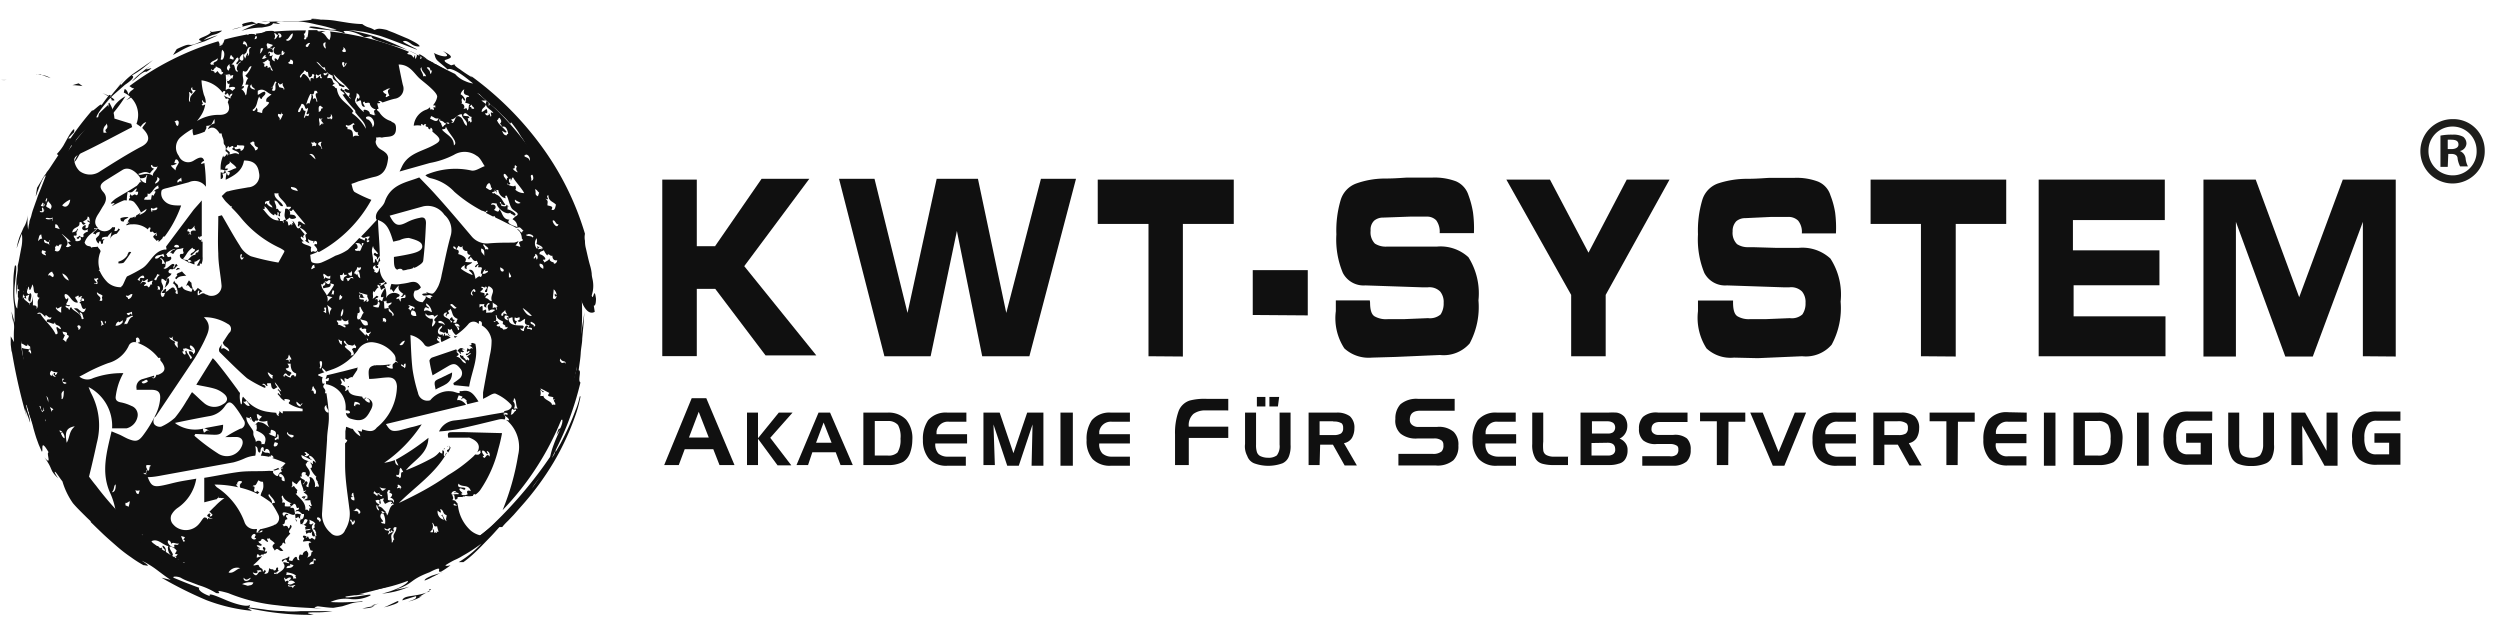
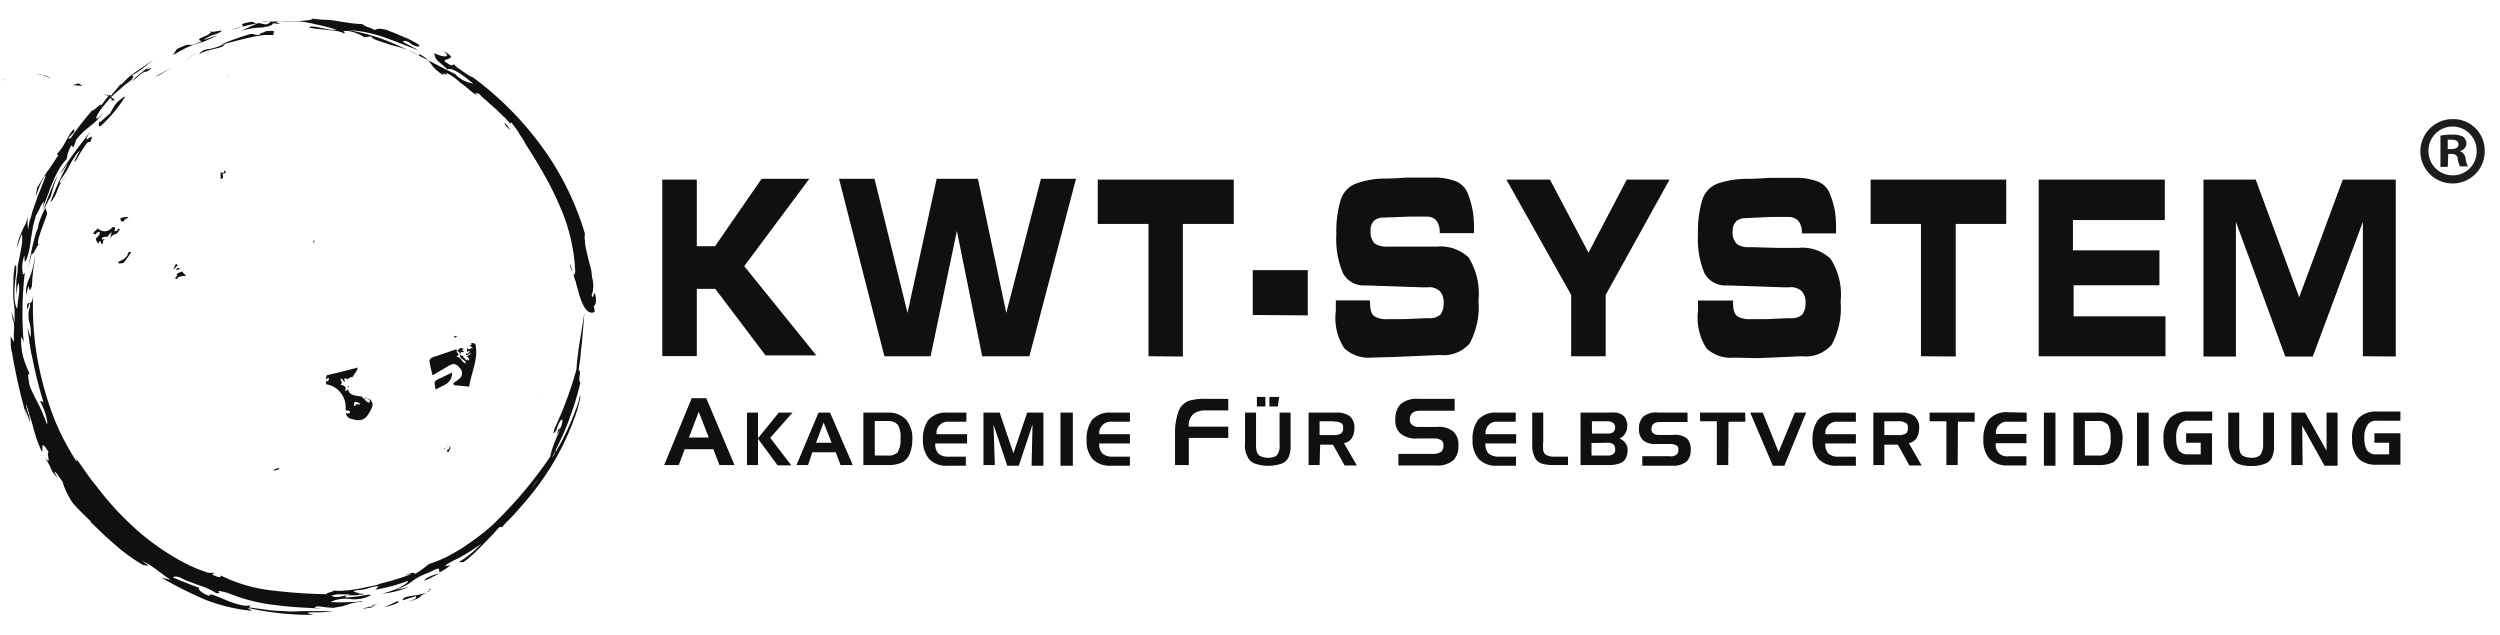
<svg xmlns="http://www.w3.org/2000/svg" id="Ebene_1" data-name="Ebene 1" viewBox="0 0 181.76 46.17">
  <defs>
    <style>.cls-1{fill:#1d1d1b;}.cls-2{fill:#101010;}</style>
  </defs>
  <path class="cls-1" d="M180.65,10.94a2.34,2.34,0,1,1-2.33-2.28A2.28,2.28,0,0,1,180.65,10.94Zm-4.09,0a1.76,1.76,0,0,0,1.77,1.81,1.73,1.73,0,0,0,1.73-1.8,1.75,1.75,0,1,0-3.5,0Zm1.4,1.19h-.53V9.86a4,4,0,0,1,.87-.07,1.48,1.48,0,0,1,.79.16.63.63,0,0,1,.23.5.59.59,0,0,1-.48.53v0a.66.66,0,0,1,.42.55,1.57,1.57,0,0,0,.17.57h-.57a1.91,1.91,0,0,1-.18-.55c0-.25-.18-.36-.47-.36H178Zm0-1.29h.25c.29,0,.53-.1.53-.33s-.15-.35-.49-.35a1.5,1.5,0,0,0-.29,0Z" />
  <path class="cls-2" d="M2.93,5.41l.75.27a1.53,1.53,0,0,0-.84-.24C2.59,5.41,2.48,5.48,2.93,5.41Z" />
  <path class="cls-2" d="M5.72,6.06l-.46.13A6.75,6.75,0,0,1,6,6.26Z" />
  <path class="cls-2" d="M8.08,7.28c.29.07.29,0,.13-.13a3.25,3.25,0,0,0-.77-.38A2.29,2.29,0,0,1,8,7.1C8.12,7.19,8.15,7.26,8.08,7.28Z" />
  <path class="cls-2" d="M.5,5.81a2.16,2.16,0,0,1-.44,0Z" />
  <path class="cls-2" d="M.81,5.84a1.33,1.33,0,0,0-.28,0A1.33,1.33,0,0,1,.81,5.84Z" />
  <path class="cls-2" d="M9.59,9h0L9.52,9Z" />
  <path class="cls-2" d="M49.35,33.81H48.29l2-4.86h1.06l2.05,4.86H52.31l-.45-1.15H49.78Zm.74-2h1.44l-.73-1.87Z" />
  <path class="cls-2" d="M55.11,33.81h-.8V30h.8v1.86L56.62,30h1L56,31.83l1.53,2h-1L55.11,31.9v1.91Z" />
  <path class="cls-2" d="M58.75,33.81h-.84L59.51,30h.84L62,33.81h-.89l-.35-.93H59.06Zm.58-1.62h1.13l-.58-1.47Z" />
  <path class="cls-2" d="M64.53,33.81H62.77V30H64.5a1.76,1.76,0,0,1,1.38.51A2.12,2.12,0,0,1,66.33,32a2.82,2.82,0,0,1-.14.86,1.29,1.29,0,0,1-.53.72A2.24,2.24,0,0,1,64.53,33.81Zm0-3.2h-.93v2.51h.93a.94.94,0,0,0,.72-.22,1.72,1.72,0,0,0,.22-1,1.78,1.78,0,0,0-.18-1,.93.93,0,0,0-.76-.29Z" />
  <path class="cls-2" d="M70.26,30v.66H69a.83.83,0,0,0-.91.71v.2h2.22v.67H68a1,1,0,0,0,.22.73,1,1,0,0,0,.69.23h1.31v.66H68.9a1.71,1.71,0,0,1-1.35-.49A2.08,2.08,0,0,1,67.1,32a2.4,2.4,0,0,1,.38-1.45A1.69,1.69,0,0,1,68.9,30Z" />
  <path class="cls-2" d="M72.33,33.81H71.5V30h1.18l1,2.95,1-2.95h1.18v3.86H75l.07-3-1,3h-.84l-1-3Z" />
  <path class="cls-2" d="M77.1,30H78v3.86H77.1Z" />
  <path class="cls-2" d="M82.15,30v.66H80.83a.85.85,0,0,0-.91.71v.2h2.23v.67H79.92a.94.94,0,0,0,.23.73,1,1,0,0,0,.68.23h1.32v.66H80.79a1.75,1.75,0,0,1-1.36-.49A2,2,0,0,1,79,32a2.4,2.4,0,0,1,.38-1.45A1.69,1.69,0,0,1,80.79,30Z" />
  <path class="cls-2" d="M86.43,33.81h-1V31.59a4.61,4.61,0,0,1,.27-1.73,1.3,1.3,0,0,1,.8-.74A4.3,4.3,0,0,1,87.77,29H89.3v.84H87.68a1.44,1.44,0,0,0-.91.25,1.1,1.1,0,0,0-.34.93H89.3v.82H86.43Z" />
  <path class="cls-2" d="M90.52,32.28V30h.8v2.33a1.63,1.63,0,0,0,.05.49.51.51,0,0,0,.24.33,1.29,1.29,0,0,0,.58.13,1,1,0,0,0,.64-.17,1.1,1.1,0,0,0,.2-.78V30h.8v2.33a2.06,2.06,0,0,1-.11.82.91.91,0,0,1-.47.53,3,3,0,0,1-2.08,0,.88.88,0,0,1-.49-.53A1.46,1.46,0,0,1,90.52,32.28ZM92,29.55h-.62v-.69H92Zm.91,0h-.62v-.69H93Z" />
  <path class="cls-2" d="M95.94,33.81h-.8V30h2a1.56,1.56,0,0,1,1,.26,1.1,1.1,0,0,1,.33.89,1.39,1.39,0,0,1-.18.69.86.86,0,0,1-.58.38l.94,1.62h-.89l-.85-1.51h-.93Zm1-3.18h-1v1h1a1,1,0,0,0,.55-.11.44.44,0,0,0,.16-.4.47.47,0,0,0-.09-.33,1,1,0,0,0-.62-.14Z" />
  <path class="cls-2" d="M103.12,29h2.64v.86h-2.49c-.53,0-.77.22-.77.65a.45.45,0,0,0,.13.35.68.68,0,0,0,.51.18h1.33a1.63,1.63,0,0,1,1.22.36,1.29,1.29,0,0,1,.34,1,1.42,1.42,0,0,1-.36,1.06,1.79,1.79,0,0,1-1.31.38h-2.69V33h2.51a.94.94,0,0,0,.63-.18.61.61,0,0,0,.13-.47.4.4,0,0,0-.11-.31.86.86,0,0,0-.6-.16h-1.18a1.78,1.78,0,0,1-1.22-.35,1.26,1.26,0,0,1-.38-1.07,1.51,1.51,0,0,1,.36-1.06A1.79,1.79,0,0,1,103.12,29Z" />
  <path class="cls-2" d="M110.2,30v.66h-1.31a.8.8,0,0,0-.88.71v.2h2.22v.67H108a1,1,0,0,0,.22.73,1.14,1.14,0,0,0,.69.23h1.31v.66h-1.36a1.71,1.71,0,0,1-1.35-.49,2,2,0,0,1-.45-1.37,2.4,2.4,0,0,1,.38-1.45,1.69,1.69,0,0,1,1.42-.55Z" />
  <path class="cls-2" d="M114,33.17v.64h-1a3,3,0,0,1-.85-.09.84.84,0,0,1-.55-.44,1.91,1.91,0,0,1-.2-1V30h.8v2.11a3.23,3.23,0,0,0,0,.62.45.45,0,0,0,.22.35,1.16,1.16,0,0,0,.6.12l1,0Z" />
  <path class="cls-2" d="M117,33.81h-2.09V30h2a4.49,4.49,0,0,1,.64,0,1,1,0,0,1,.54.29,1.07,1.07,0,0,1,.22.73,1,1,0,0,1-.56.87.9.9,0,0,1,.4.29.79.79,0,0,1,.18.55,1.13,1.13,0,0,1-.18.67.74.74,0,0,1-.46.31A2.06,2.06,0,0,1,117,33.81Zm-.11-3.18h-1.15v.89h1.15a.65.65,0,0,0,.38-.09.45.45,0,0,0,.16-.35.44.44,0,0,0-.14-.33.72.72,0,0,0-.4-.12Zm-1.18,1.58v.91h1.18a.65.65,0,0,0,.38-.09.38.38,0,0,0,.16-.37c0-.31-.18-.47-.54-.47Z" />
  <path class="cls-2" d="M120.58,30h2.11v.68h-2c-.42,0-.62.18-.62.52a.34.34,0,0,0,.11.28.55.55,0,0,0,.4.14h1.07a1.38,1.38,0,0,1,1,.26,1.1,1.1,0,0,1,.27.83,1.13,1.13,0,0,1-.29.84,1.49,1.49,0,0,1-1,.31H119.4v-.69h2a.66.66,0,0,0,.51-.13.47.47,0,0,0,.11-.38.3.3,0,0,0-.08-.24.89.89,0,0,0-.47-.14h-1a1.41,1.41,0,0,1-1-.26,1.08,1.08,0,0,1-.31-.85,1.19,1.19,0,0,1,.29-.86A1.45,1.45,0,0,1,120.58,30Z" />
  <path class="cls-2" d="M125.65,33.81h-.83V30.63H123.6V30h3.29v.66h-1.22Z" />
  <path class="cls-2" d="M131.31,30l-1.58,3.86h-.84L127.25,30h.91l1.15,2.86L130.49,30Z" />
  <path class="cls-2" d="M134.93,30v.66h-1.31a.84.84,0,0,0-.91.71v.2h2.22v.67h-2.22a1,1,0,0,0,.22.73,1,1,0,0,0,.69.23h1.31v.66h-1.35a1.73,1.73,0,0,1-1.36-.49,2,2,0,0,1-.44-1.37,2.4,2.4,0,0,1,.38-1.45,1.66,1.66,0,0,1,1.42-.55Z" />
  <path class="cls-2" d="M137,33.81h-.8V30h2a1.54,1.54,0,0,1,1,.26,1.1,1.1,0,0,1,.33.89,1.39,1.39,0,0,1-.18.69.86.86,0,0,1-.57.38l.93,1.62h-.89l-.84-1.51H137Zm1-3.18h-1v1h1a1,1,0,0,0,.56-.11.46.46,0,0,0,.15-.4.43.43,0,0,0-.09-.33A1,1,0,0,0,137.93,30.63Z" />
  <path class="cls-2" d="M142.33,33.81h-.82V30.63h-1.22V30h3.28v.66h-1.22Z" />
  <path class="cls-2" d="M147.35,30v.66H146a.81.81,0,0,0-.89.71h0v.18h2.22v.67h-2.22a.8.8,0,0,0,.91.95h1.31v.67H146a1.77,1.77,0,0,1-1.36-.49,2,2,0,0,1-.44-1.38,2.37,2.37,0,0,1,.38-1.44,1.68,1.68,0,0,1,1.42-.56Z" />
  <path class="cls-2" d="M148.6,30h.84v3.86h-.84Z" />
  <path class="cls-2" d="M152.51,33.81h-1.76V30h1.76a1.75,1.75,0,0,1,1.37.51,2.12,2.12,0,0,1,.43,1.51,3.16,3.16,0,0,1-.14.86,1.43,1.43,0,0,1-.51.72A2.4,2.4,0,0,1,152.51,33.81Zm0-3.2h-.93v2.51h.93a.91.91,0,0,0,.71-.22,1.64,1.64,0,0,0,.23-1,2,2,0,0,0-.18-1A.9.9,0,0,0,152.48,30.61Z" />
  <path class="cls-2" d="M155.37,30h.85v3.86h-.85Z" />
  <path class="cls-2" d="M160,33.1v-.91h-1.06V31.5h1.88v2.29H159.1a1.85,1.85,0,0,1-1.28-.4,1.9,1.9,0,0,1-.52-1.47,2.07,2.07,0,0,1,.49-1.55,1.83,1.83,0,0,1,1.34-.45h1.71v.67h-1.71a.78.78,0,0,0-.65.24,1.57,1.57,0,0,0-.26,1,1.84,1.84,0,0,0,.17.89.78.78,0,0,0,.71.31H160Z" />
  <path class="cls-2" d="M162,32.28V30h.8v2.33a1.63,1.63,0,0,0,.05.49.51.51,0,0,0,.24.33,1.29,1.29,0,0,0,.58.13,1,1,0,0,0,.64-.17,1.28,1.28,0,0,0,.23-.78V30h.79v2.33a1.9,1.9,0,0,1-.11.82.86.86,0,0,1-.46.53,2.61,2.61,0,0,1-1.07.2,2.45,2.45,0,0,1-1-.17,1,1,0,0,1-.49-.54A2.2,2.2,0,0,1,162,32.28Z" />
  <path class="cls-2" d="M167.41,33.81h-.82V30h1l1.56,2.77,0-2.77h.8v3.86H169l-1.62-2.91Z" />
  <path class="cls-2" d="M173.7,33.1v-.91h-1.07V31.5h1.89v2.29h-1.71a1.89,1.89,0,0,1-1.29-.4,1.94,1.94,0,0,1-.51-1.47,2.07,2.07,0,0,1,.49-1.55,1.8,1.8,0,0,1,1.31-.45h1.71v.67h-1.71a.76.76,0,0,0-.64.24,1.57,1.57,0,0,0-.27,1,1.74,1.74,0,0,0,.18.89.77.77,0,0,0,.71.31h.91Z" />
  <path class="cls-2" d="M91.08,22.9V19.64h4v3.29Z" />
  <path class="cls-2" d="M52,17.88,55.37,13h3.47l-4.73,6.35,5.24,6.49H55.66L52,21H50.66v4.89H48.15V13.06h2.51V17.9H52Z" />
  <path class="cls-2" d="M71.41,25.9l-1.84-9.11L67.66,25.9H64.3L61,13h2.58l2.4,9.75L68.1,13h3l2.06,9.75L75.68,13h2.55L74.84,25.9Z" />
  <path class="cls-2" d="M83.5,25.9V16.28H79.81V13.06H89.7v3.22H86v9.64Z" />
  <path class="cls-2" d="M99.61,22c0,.54.11.87.33,1a1.69,1.69,0,0,0,1,.2l1.2,0,1.68-.07a1.19,1.19,0,0,0,.92-.27,1.45,1.45,0,0,0,.22-.84,1.2,1.2,0,0,0-.25-.82,1.1,1.1,0,0,0-.91-.31h-.4l-4.13-.14a1.7,1.7,0,0,1-1.64-.91,6.28,6.28,0,0,1-.47-2.8,7.78,7.78,0,0,1,.31-2.49,1.84,1.84,0,0,1,1.11-1.2,6.22,6.22,0,0,1,2.09-.37c.87,0,1.44-.07,1.73-.07l1.76,0a4.44,4.44,0,0,1,1.69.27,1.63,1.63,0,0,1,.91,1,6.67,6.67,0,0,1,.33,1.24,8.71,8.71,0,0,1,.07,1.53h-2.49a1.4,1.4,0,0,0-.25-.93.92.92,0,0,0-.71-.27l-1.22,0-1.93.07a1,1,0,0,0-.65.22.9.9,0,0,0-.26.73,1.16,1.16,0,0,0,.31.94,1.46,1.46,0,0,0,.86.22h.27l1.69,0,1.67,0a3,3,0,0,1,2.31.77,4.92,4.92,0,0,1,.73,3.14,5.6,5.6,0,0,1-.64,3.13,2.51,2.51,0,0,1-2.16.84l-3.22.14L99.74,26a2.62,2.62,0,0,1-2-.67,4,4,0,0,1-.62-2.71v-.78h2.47Z" />
  <path class="cls-2" d="M121.38,13.06l-4.64,8.38V25.9h-2.51V21.44l-4.71-8.38h3.17l2.8,5.31,2.78-5.31Z" />
  <path class="cls-2" d="M126,22c0,.54.11.87.33,1a1.62,1.62,0,0,0,.94.2l1.17,0,1.69-.07a1.15,1.15,0,0,0,.91-.27,1.39,1.39,0,0,0,.23-.84,1.2,1.2,0,0,0-.25-.82,1.12,1.12,0,0,0-.93-.31h-.4l-4.13-.14a1.71,1.71,0,0,1-1.65-.91,6.45,6.45,0,0,1-.46-2.8,7.78,7.78,0,0,1,.31-2.49,1.84,1.84,0,0,1,1.11-1.2A6.71,6.71,0,0,1,127,13c.86,0,1.44-.07,1.73-.07l1.75,0a4.41,4.41,0,0,1,1.69.27,1.57,1.57,0,0,1,.91,1,6,6,0,0,1,.34,1.24,8.71,8.71,0,0,1,.06,1.53H131a1.29,1.29,0,0,0-.27-.93,1,1,0,0,0-.71-.27l-1.22,0-1.91.09a1,1,0,0,0-.65.22,1,1,0,0,0-.27.74,1.15,1.15,0,0,0,.32.93,1.44,1.44,0,0,0,.86.22h.27l1.69.05,1.66,0a3,3,0,0,1,2.31.78,4.81,4.81,0,0,1,.74,3.13,5.58,5.58,0,0,1-.65,3.13,2.48,2.48,0,0,1-2.15.84l-3.22.14L126.07,26a2.56,2.56,0,0,1-2-.67,4.12,4.12,0,0,1-.62-2.71v-.77H126Z" />
  <path class="cls-2" d="M139.66,25.9V16.28H136V13.06h9.86v3.22h-3.67v9.64Z" />
  <path class="cls-2" d="M157.39,13.06V16h-6.68v2.2H157v2.54h-6.24V23h6.68V25.9h-9.22V13.06Z" />
  <path class="cls-2" d="M171.79,25.9V16.13l-3.64,9.79h-2l-3.59-9.79v9.79h-2.36V13.06H164l3.16,8.55,3.17-8.55h3.85V25.92Z" />
  <path class="cls-2" d="M34.51,6.29c-.51-.38-.31-.2-.06,0s.48.51,0,.33c.11,0,.29.09.38.07s0,0,0-.09A1.33,1.33,0,0,0,34.51,6.29Z" />
  <path class="cls-2" d="M37.11,9.46c-.35-.29-.44-.44-.42-.53A2.65,2.65,0,0,1,37.11,9.46Z" />
  <path class="cls-2" d="M35.13,39.05l0-.06c.27-.18.53-.33.8-.53A4.83,4.83,0,0,1,35.13,39.05Z" />
  <path class="cls-2" d="M35,39.05c-.47.27-.91.56-1.4.8a20.55,20.55,0,0,0,6.51-6.77c0,.11,0,.22-.07.31s0,.09-.13.27-.31.49-.47.73a17,17,0,0,1-1.69,2.09,21,21,0,0,1-1.93,1.84C35.25,38.79,34.89,39.05,35,39.05Z" />
  <path class="cls-2" d="M34.65,39.41a2.61,2.61,0,0,1-.47.47l-.53.31-.58.31a5.7,5.7,0,0,0-.65.44c.31-.24.54-.46.8-.66a3.9,3.9,0,0,1,.83-.56A4.25,4.25,0,0,1,34.65,39.41Z" />
  <path class="cls-2" d="M32.18,41.59a2.64,2.64,0,0,0-.38.18c-.13.06-.24.13-.35.17a3.38,3.38,0,0,1-.58.27c0-.13.27-.24.53-.36l.42-.13C32,41.68,32.07,41.61,32.18,41.59Z" />
  <path class="cls-2" d="M31.22,43l-.24.08a1,1,0,0,0,.22-.13Z" />
  <path class="cls-2" d="M31.22,42.94l0-.11C31.38,42.81,31.34,42.85,31.22,42.94Z" />
  <path class="cls-2" d="M31,43.08l-.55.33.22-.07a3,3,0,0,1-1,.4c.62-.2.6-.26.58-.4l-1,.31C29.36,43.25,30.14,43.41,31,43.08Z" />
  <path class="cls-2" d="M27.91,44.16c.34-.13.65-.31,1-.46C29.22,43.79,28.31,44.08,27.91,44.16Z" />
  <path class="cls-2" d="M26.34,44.25A6.23,6.23,0,0,1,27,44.1c.2-.05.29-.09,0-.07a3.44,3.44,0,0,1,.55-.15C26.85,44.05,27.54,44.16,26.34,44.25Z" />
  <path class="cls-2" d="M27.51,43.88l.29-.07Z" />
  <path class="cls-2" d="M36.56,38.26c-.11.06-.14,0-.09,0Z" />
-   <path class="cls-2" d="M24.25,44.3l-.4,0,.31,0Z" />
  <path class="cls-2" d="M41.44,19.28c0-.18.09.16.18.42s.13.47.2.05a13,13,0,0,0-1.09-4.69,21.77,21.77,0,0,0-1.2-2.42c-.44-.78-.89-1.51-1.33-2.18a2.13,2.13,0,0,0-.27-.46c-.08-.12-.15-.24-.22-.36s-.29-.42-.53-.73c0,0-.07,0-.07.09-.15-.16-.31-.36-.51-.54L36,7.88c-.22-.17-.42-.37-.62-.55a5,5,0,0,1-.53-.49c-.23-.11-.45-.11-.07.16a4.31,4.31,0,0,1-.73-.54l-.32-.26L33.45,6a3.57,3.57,0,0,0-1.07-.73c.51.4-.62-.2,0,.27-1.2-.65-.87-1.07-1.84-1.58-.09,0-.16,0,0,.13a6,6,0,0,0-1-.49,11.48,11.48,0,0,0-1.18-.35C27.67,3,27,2.86,27,2.64l-.51.07a3.06,3.06,0,0,0-1.24-.47c-.58,0,0,.16-.23.18a2.82,2.82,0,0,0-1.06-.22c-.25-.05-.54-.05-.78-.09A3.78,3.78,0,0,1,22.49,2c0-.07.07-.07.2-.07A2.71,2.71,0,0,1,23.2,2l.65.13a1.3,1.3,0,0,0,.62,0s-.07-.06-.22-.09a15.28,15.28,0,0,1,2.6.49,15.89,15.89,0,0,1,2.24.85c1.4.64,2.65,1.35,4,2a1.9,1.9,0,0,0,.71.51,2.08,2.08,0,0,0,.6.18L34,5.75c-.19-.15-.38-.29-.58-.42-.38-.24-.76-.4-.87-.27-.22-.22-.49-.42-.73-.64s-.18-.47-.29-.58c.58.33,1.44.4.67-.13.82.4.6.49.37.58s-.24.06-.24.13.11.15.47.33l.31-.09c-.16,0,0,.18.33.38a8.93,8.93,0,0,0,.91.6l-.15-.15a23.23,23.23,0,0,1,5,4.91A20.8,20.8,0,0,1,42.53,17a1.25,1.25,0,0,0,0,.51,2.1,2.1,0,0,0,.07.56c.09.38.17.78.29,1.2a3.25,3.25,0,0,1,.13.62c0,.22.07.4.09.58a2.13,2.13,0,0,1-.09,1c.11.51.18-.74.31.24,0,.49-.11.53-.16.51l.07.45c-.29.17-.58,0-.84-.49-.07-.16-.14-.31-.2-.49A6.76,6.76,0,0,1,42,21l-.11-.37c0-.14-.09-.27-.13-.42l-.13-.47C41.55,19.64,41.49,19.46,41.44,19.28Z" />
  <path class="cls-2" d="M32.6,32.41l-.09.05S32.56,32.5,32.6,32.41Z" />
-   <path class="cls-2" d="M36.25,30.5a.93.93,0,0,1,.44,0c.11-.22,0-.29-.11-.42.06,0,.09,0,.13-.11l-1,.17c-.88.16-1.8.34-2.68.43a1.38,1.38,0,0,0-1.11.8,12,12,0,0,0,1.31-.16C34.22,31,35.22,30.75,36.25,30.5Z" />
  <path class="cls-2" d="M32.25,32.66l.06,0a.1.1,0,0,0,0-.09l0,0S32.27,32.63,32.25,32.66Z" />
  <path class="cls-2" d="M32.65,32.39h0c.17.4-.34.22-.07.51a2.31,2.31,0,0,0,.18-.35Z" />
  <path class="cls-2" d="M33,24.41l.07.16.2-.13A.42.42,0,0,1,33,24.41Z" />
  <path class="cls-2" d="M25.27,28.15h.09s0-.07,0-.09A.11.11,0,0,0,25.27,28.15Z" />
  <path class="cls-2" d="M26.6,28.9c-.06,0-.09.05-.11.11S26.6,29,26.6,28.9Z" />
  <path class="cls-2" d="M34.56,25l-.2-.07-.14.05c.18.06-.06.15-.13.17.27,0,.36.36.24.16-.24,0-.06.2-.35,0,0,.11-.09.24,0,.28a.19.19,0,0,1,.17-.08c-.08.26-.2.17-.28.22,0,.31.37-.22.35,0a2,2,0,0,0-.29.22c.16,0,.27.27.09.25,0-.14-.09,0-.15,0-.05-.22-.18-.09-.2-.36-.14.14-.14-.13-.23,0,0,.29.43.31.43.58-.36-.09-.27-.42-.69-.49.13-.13.29-.11,0-.35.2-.18.24.26.35.11-.15-.27.14.06.2-.16,0,0-.13,0-.11-.11s.14.05.16,0c-.29-.22-.38-.09-.56.13a.17.17,0,0,0-.06-.15L31.4,26a.39.39,0,0,0-.18.22,9.7,9.7,0,0,0,.23,1.07l1.17-.69c.36-.2.54-.18.83.18a.51.51,0,0,1,0,.71l0,0a4.41,4.41,0,0,1-.49.36L33,28l1.11.11C34.29,27,34.8,26.08,34.56,25Z" />
  <path class="cls-2" d="M26.6,28.9h0c.16.09.34.16.27.38a.56.56,0,0,1-.38-.27.2.2,0,0,1-.15-.17l-.45-.07c-.38-.07-.55-.22-.58-.47a.53.53,0,0,1-.24.14c.16-.29,0-.4-.31-.47.2-.22,0-.22,0-.45.18.05.18.18.31.25,0-.09-.06-.16,0-.29.33.18.15,0,.53-.07v.05c.11-.18.24-.36.38-.58a.15.15,0,0,1,0-.09l0,0,.05-.06-.05,0L24.94,27c-.36.08-.78.2-1.18.28a1.07,1.07,0,0,1-.09.27c.11,0,.16-.09.24-.07,0,.34-.13.18-.22.25a.29.29,0,0,1,0,.2,1.7,1.7,0,0,1,1.44,1.8v.11c.16,0,.33,0,.31.18a.28.28,0,0,1-.29,0,.47.47,0,0,0,.34.42c.42.12.86.23,1.2-.2a2.07,2.07,0,0,0,.22-.35C27.23,29.37,27.09,29.06,26.6,28.9Zm-.51.54c0-.12-.24,0-.29,0s.09.05.05.09c-.22,0-.07-.2-.07-.31C26,29.19,26.31,29.39,26.09,29.44Z" />
  <path class="cls-2" d="M31.67,28.32c.49-.31,1.2-.37,1.2-1.24l-.82.4C31.54,27.7,31.54,27.7,31.67,28.32Z" />
  <path class="cls-2" d="M39.53,28.77s0-.05,0-.09A.16.16,0,0,0,39.53,28.77Z" />
  <path class="cls-2" d="M22.76,17.66a.34.34,0,0,0,.13-.18A.18.18,0,0,0,22.76,17.66Z" />
  <path class="cls-2" d="M27.6,20.9l0,0S27.62,20.9,27.6,20.9Z" />
  <path class="cls-2" d="M2.3,29.59c-.36-.55-.74-1.93-.51-1.95-.11,0-.16,0-.23-.09a3.81,3.81,0,0,1-.35-.8c.15,0-.05-.85-.11-1.4a7.71,7.71,0,0,0,.26,2.33,1.85,1.85,0,0,1,.18.44q.1.27.18.54l.18.6.18.62.08.31.12.31c.06.2.15.4.22.58A3.56,3.56,0,0,0,3,32C2.76,31.21,2.68,30.46,2.3,29.59Z" />
  <path class="cls-2" d="M2.19,24.53l-.09-.16.06.47.09.46.09.47c.05.15.07.31.11.44,0-.09-.06-.24-.13-.4a3.35,3.35,0,0,1-.11-.55,2.76,2.76,0,0,1-.07-.49A.4.4,0,0,1,2.19,24.53Z" />
  <path class="cls-2" d="M2.3,18.44c.11.2.42-.71.55-.67-.33,0,.34-1.47.58-2.24l-.11-.4a1.92,1.92,0,0,0-.18.31c-.07.14-.12.28-.18.42a3.39,3.39,0,0,0-.17.51c0,.18-.11.38-.18.58a20.81,20.81,0,0,0-.56,2.58C2.12,19.17,2.21,18.82,2.3,18.44Z" />
  <path class="cls-2" d="M2.85,17v-.55C2.76,16.86,2.5,17.88,2.85,17Z" />
  <path class="cls-2" d="M1.74,17.9c-.33,1.36.29-.8,0,.58C1.83,18,1.94,17.5,1.74,17.9Z" />
  <path class="cls-2" d="M4.21,12.68a24,24,0,0,0-1.09,2.69l.27-.53a3.92,3.92,0,0,1,.29-.53c.08-.27.15-.56.24-.83Z" />
  <path class="cls-2" d="M4.74,12.79c-.18.32-.51.8-.35.29.14-.18.27-.37.4-.57A4.87,4.87,0,0,0,5.07,12a4.15,4.15,0,0,1,.32-.53,1.6,1.6,0,0,1,.42-.51,8.73,8.73,0,0,0-.42.8c.13,0,.31-.43.55-.8.11-.18.22-.34.33-.49s.2-.18.27-.11c.27-.56.07-.43-.09-.31s-.31.17.14-.52C5.7,10.71,5,11.59,4.34,12.68c.25-.29.31-.42.62-.84a23.47,23.47,0,0,0-1.31,2.89,2.33,2.33,0,0,0,.51-.87A4.44,4.44,0,0,1,4.74,12.79Z" />
  <path class="cls-2" d="M7.36,9.13A10.36,10.36,0,0,0,9.12,7a2.32,2.32,0,0,0-.8.69c-.11.18-.22.38-.31.55l-.54.47c-.17.16-.28.25-.22.05S7,9.4,7.36,9.13Z" />
-   <path class="cls-2" d="M10.12,6.57c.13-.2.26-.42.42-.62a3.26,3.26,0,0,0-.33.31l-.16-.11a2.5,2.5,0,0,1-.15.38,2.16,2.16,0,0,1-.27.33,2.24,2.24,0,0,1-.45.42C9.65,7.08,9.7,6.84,10.12,6.57Z" />
  <path class="cls-2" d="M9.58,5.49A6.58,6.58,0,0,0,10.34,5l.36-.29.42-.34c-.47.32-1,.69-1.45,1a5.25,5.25,0,0,0-.88.82l0-.09s-.18.2-.4.47a8,8,0,0,0-.69.93,4.71,4.71,0,0,1,.65-.69l.73-.64C9.54,5.86,9.85,5.57,9.58,5.49Z" />
  <path class="cls-2" d="M8.5,6.37c.17-.2.33-.42.51-.62C8.83,6,8.65,6.17,8.5,6.37Z" />
  <path class="cls-2" d="M12.54,4.89c-.44.22-.87.46-1.29.71l.33-.14.47-.29Z" />
  <path class="cls-2" d="M10.65,5.22c.51-.33.36-.27.18-.22s-.36.11.13-.2a2.71,2.71,0,0,0-.6.42,4.73,4.73,0,0,0-.78.71,5,5,0,0,0,.56-.47C10.36,5.29,10.54,5.17,10.65,5.22Z" />
  <path class="cls-2" d="M13.41,4.44c.33-.24.66-.47,1-.69A10.13,10.13,0,0,0,13.41,4.44Z" />
  <path class="cls-2" d="M16.21,3.37l.17-.2c.58-.13,1.23-.33,1.87-.46.29-.07.6-.11.91-.16a2.68,2.68,0,0,1,.4,0,2.2,2.2,0,0,1,.36,0c-.23-.13.44-.39-.6-.28-.16.11-.52.17-.43.26-.44.05-.37-.09-.66-.06a20.08,20.08,0,0,0-2.4.86,2.72,2.72,0,0,1,.55-.18,3.89,3.89,0,0,1-1.24.43.79.79,0,0,0-.67.37,2.3,2.3,0,0,1,.8-.31l.49-.13A2,2,0,0,0,16.21,3.37Z" />
  <path class="cls-2" d="M15.83,2.57a3.8,3.8,0,0,0-.51.16l-.51.18a2.12,2.12,0,0,1,.71-.38,1.47,1.47,0,0,0,.62-.29c-.09-.06-1.13.22-.78,0,0,.42-1.38.55-.69.75-.62.29-.75.29-.89.27s-.28,0-.93.31L12.58,4c.36-.2.63-.36.89-.49a7.14,7.14,0,0,1,.71-.29L14.89,3Z" />
  <path class="cls-2" d="M19.85,1.69l.53.06-.31-.15a3,3,0,0,1,.42-.05l.43,0c.26,0,.53,0,.77,0A8.73,8.73,0,0,1,23,1.78c.4.08.77.17,1.13.28a5.23,5.23,0,0,0,1,.16c.22,0,.43,0,.65,0l.64.09c.42.08.84.19,1.25.31.8.27,1.6.6,2.42.91s-.74-.4-.8-.51c.18-.11.35,0,.55.13a.91.91,0,0,0,.65.23c.09-.09-.31-.31-.82-.56l-.83-.35c-.26-.12-.53-.2-.71-.29-.66-.16-.69-.07-.91,0A1.35,1.35,0,0,0,26.83,2a1.42,1.42,0,0,1-.49-.25,8.5,8.5,0,0,1-1-.09l-.82-.13a5.71,5.71,0,0,0-.82-.09,7.71,7.71,0,0,0-1,0c-.44-.17,1.07,0,.58,0l-.76,0,.09,0a6.84,6.84,0,0,1-.91.09c-.33,0-.69,0-1,0-.69.05-1.36.05-1.69.07a1.27,1.27,0,0,1,.58,0c.09.05,0,.09-.27.18l-.53-.11c-.43.18-.85.38-1.25.58A5.31,5.31,0,0,1,19.05,2C19.45,1.93,19.78,1.89,19.85,1.69Z" />
  <path class="cls-2" d="M18.32,1.58c-.8.13-.74.2-.69.26s0,.07-.05.11a3.76,3.76,0,0,1-.73.2c.29-.09.6-.17.89-.24a8.62,8.62,0,0,1,.91-.2Z" />
  <path class="cls-2" d="M2.32,20.75c0,.24,0,.44,0,.6Z" />
  <path class="cls-2" d="M1.9,21.44a2.17,2.17,0,0,1,.22-1.18,5.39,5.39,0,0,0,.22-.64,7.08,7.08,0,0,0,.2-1c0,.35-.09.68-.13,1.06s-.07.74-.09,1.11C2,21.73,2.23,20,1.9,21.44Z" />
  <path class="cls-2" d="M7.36,8.08l0,0C7.47,8,7.45,8,7.36,8.08Z" />
  <path class="cls-2" d="M42.49,22.68l-.07.93-.09,1c0,.34-.09.69-.11,1.07s-.09.78-.15,1.24c.24,0-.09.74.13.89a22.59,22.59,0,0,1-.78,2.58c-.62,1.73-1.62,3.38-1.15,2.75l.13-.44,0,.53c-.54.78-1.42,1.69-1.71,2.25a36.1,36.1,0,0,0,2.06-3.23,19.46,19.46,0,0,0,1.09-2.42,5.22,5.22,0,0,0,.31-1q.1-.11,0,.27a8.43,8.43,0,0,1-.31,1.09,19.18,19.18,0,0,1-1.6,3.44,20.76,20.76,0,0,1-2.38,3.22l-.51.58-.42.44a4.47,4.47,0,0,0-.42.45l-.2,0c-.24.26-.47.53-.69.75l-.62.64c-.2.2-.4.4-.62.6a7.34,7.34,0,0,1-.69.56l-.34,0A7.35,7.35,0,0,0,35,39.52a11.56,11.56,0,0,1-1.4.91,3.71,3.71,0,0,1-.56.29,6.25,6.25,0,0,0-.66.38c.06.09.33,0,.37,0a5.4,5.4,0,0,1-.68.46c-.23.05-.14-.09-.14-.17s-.11-.09-.71.22c-1.53.58-1.09.8-2.46,1.26a6.23,6.23,0,0,0,1-.22,6,6,0,0,1-2,.51,6.16,6.16,0,0,0,1.23-.42c.42-.2.73-.42.66-.51a11.64,11.64,0,0,1-2.37.64l.26-.24a2,2,0,0,0-.73.13,2.83,2.83,0,0,1-.87.14c-.33.11-.22.13-.06.17s.33.05.15.14-.58,0-.84,0l-.31,0-.32,0a3.73,3.73,0,0,0-.46.09c.18.16.58.11,1,0a5.81,5.81,0,0,1,.71-.11,2.41,2.41,0,0,1,.71,0l-.64.09-.65,0c-.37.22.14.16.69.09s1.16-.22,1-.07a2.56,2.56,0,0,1-1.47.25,2.55,2.55,0,0,0-1.42.22,12,12,0,0,0,1.47,0c.53,0,.95-.09.84,0a2.56,2.56,0,0,0-.95.15l-.51.16-.63.11c-.37,0-.77-.07-1.15-.11-.49.13-.09.11.29.17-.85-.06-2-.08-3.2-.24a12.75,12.75,0,0,1-3.6-.89c-1.36-.38-.22.09-.87,0a5.3,5.3,0,0,0-1.26-.57l-.71-.27a3,3,0,0,1-.6-.27c-.2-.11-.67-.13-.52,0,.63.26,1.25.51,1.87.73-.13.07.07.36.76.6-.16-.29.48,0,1.22.31s1.58.51,1.71.31l-.07.2c.42.07.85.11,1.29.18a11.5,11.5,0,0,0,1.29.09l-.07,0a7.47,7.47,0,0,0,1.25,0c.71,0,1.6,0,2.31,0a7.77,7.77,0,0,1-1.36.09c-.46,0-.71.05,0,.18a20.36,20.36,0,0,1-4.84-.51l.33.22A12.57,12.57,0,0,1,15,43.63,28.37,28.37,0,0,1,11.74,42l.67.16c-.34-.22-.69-.49-1.05-.76a6.36,6.36,0,0,0-1.06-.64c.8.53.33.33.13.33a8.43,8.43,0,0,1-.91-.58,10.37,10.37,0,0,1-1-.77c-.33-.29-.67-.58-1-.89l-.49-.47-.48-.47s.08.05.06,0c-.22-.2-.44-.42-.66-.64s-.45-.45-.65-.69A5.36,5.36,0,0,1,4.54,35c-.2-.24-.62-.93-.55-.62a3.26,3.26,0,0,0,.24.4c-.69-.67-.31-.58-1-1.53.6.71.09-.38.31-.36-.69-1.18-.35.05-.51-.07l-.22-.51-.16-.44c-.09-.27-.15-.49-.22-.73-.11-.47-.27-.92-.49-1.71-.06,0,0,.26.09.57a2.25,2.25,0,0,1,.16.74,9.47,9.47,0,0,0-.4-1.05c.09.33.15.67.26,1a41.71,41.71,0,0,1-1.2-5.2l0,.16-.07-.6c0-.2,0-.4,0-.6l.24.42a7.63,7.63,0,0,1,0-.95,1.74,1.74,0,0,0-.09-.72v.25c0-.27-.07-.53-.09-.8.07.27.16.55.22.82,0-.29,0-.55,0-.84s-.07-.63-.09-1,0-.71,0-1.11a6.87,6.87,0,0,1,.11-1.2c.18-.16.09.55,0,1.35s0,1.65.18,1.76c0-.27.07-.65.11-1a3.22,3.22,0,0,0,0-.82c-.11,0-.13.44-.17.84a9.14,9.14,0,0,1,0-1.17l.09-.65,0-.31.07-.31.22-1.16A3.06,3.06,0,0,0,1.59,17c-.14.34-.25.69-.38,1.05a5.06,5.06,0,0,1,.22-.85c.11-.24.2-.46.29-.66A1.8,1.8,0,0,0,2,15.64l0,.53a3.07,3.07,0,0,0,.05.53,2.67,2.67,0,0,1,.08-.48c0-.16.09-.34.14-.51a4.44,4.44,0,0,1,.15-.52l.18-.51c.07-.17.11-.33.18-.51l.2-.49.18-.46.17-.45c-.08-.06-.28.34-.44.74s-.29.8-.29.75.07-.4.09-.6L3,13.15a2.75,2.75,0,0,1,.17-.29c.09-.15.16-.2.2-.29s.12-.15.25-.35l.62-.94-.11-.08a3.75,3.75,0,0,0,.47-.6L5,9.88c.27-.44.47-.68.38-.26a5.68,5.68,0,0,0-.42.44l.17,0A21.68,21.68,0,0,1,6.72,8c-.09.26.75-.67.64-.32.18-.26.38-.53.58-.77.25-.07,0,.29-.33.69s-.65.86-.6,1,.4-.29.53-.44c-.64.93-1.31,1.09-2,2l-.2.56-.15-.16a2.86,2.86,0,0,0-.34,1,4,4,0,0,0-.53.69,8.39,8.39,0,0,0-.42.85l-.2.46-.18.49c-.13.33-.27.71-.44,1.09.2-.67.06-.49-.12-.16a4.55,4.55,0,0,1-.35.69l-.2.74-.16.95a6.91,6.91,0,0,1-.15.91,2.63,2.63,0,0,1-.22.67c-.18.42,0-1-.23.09a2.38,2.38,0,0,0,0,.8c0,.15.07.18.16-.05a25.48,25.48,0,0,0-.09,5.09l-.18-.4A4.81,4.81,0,0,0,1.7,26a6.82,6.82,0,0,0,.42,1.09c0,.16,0,.22-.09.09a6.53,6.53,0,0,0,.13.87,6.43,6.43,0,0,0,.32.71c.11.24.26.51.42.84s.36.82.51,1.24c.07-.08,0-.37-.09-.71a6.44,6.44,0,0,0-.42-1l.26.11A31.74,31.74,0,0,1,2,23.84l.22.69a3.48,3.48,0,0,0,0-.72,3.24,3.24,0,0,0-.09-.4A1.53,1.53,0,0,1,2.08,23a.93.93,0,0,1,0-.29,1.82,1.82,0,0,1,.11-.4c-.07-.91-.13.66-.22,0,0-.34.13-.27.22-.29s.18-.07.22-.6a21.87,21.87,0,0,0,.65,6.24,22.18,22.18,0,0,0,1,3.07,18.79,18.79,0,0,0,1.49,2.8c.09,0,0-.16-.14-.34.2.25.4.51.58.78s.58.84,1,1.35a22.16,22.16,0,0,0,3,3.25A17.78,17.78,0,0,0,13.56,41a10.06,10.06,0,0,0,1.31.55,1.17,1.17,0,0,0,.65.09c.15.16-.49,0,.33.31.09,0,.31,0,.16-.13a11.17,11.17,0,0,0,3.62,1.09,37.49,37.49,0,0,0,4.11.29c-.07-.09.53-.18.53-.27a3.05,3.05,0,0,0,.8,0c.29,0,.6-.07.91-.11s.6-.13.89-.18a6.54,6.54,0,0,1,.75-.13l-.28,0a21.07,21.07,0,0,0,2.57-.77s0,0-.13,0l-.36.09a2.81,2.81,0,0,1,.56-.18.34.34,0,0,1,.22.07l.51-.34L31.2,41a9.35,9.35,0,0,0,1.27-.51c.42-.22.84-.46,1.24-.71s.82-.55,1.2-.85a9.83,9.83,0,0,0,1.14-1A30.85,30.85,0,0,0,40,33.21a5.65,5.65,0,0,1,.26-.89c.11-.31.27-.66.47-1.11-.09.14-.18.27-.27.42.16-.48.18-.48.2-.46s.07.06.2-.36c.14-.58-.2-.29-.42.49-.29.4-.2.11-.09-.22a26.37,26.37,0,0,0,1.56-4.22C42,25.41,42.31,24.06,42.49,22.68Z" />
  <path class="cls-2" d="M2.92,14.66a.15.15,0,0,0-.13-.09l0,.07C2.83,14.68,2.88,14.75,2.92,14.66Z" />
-   <path class="cls-2" d="M34.22,38.57a2.9,2.9,0,0,1-.93-1.85.34.34,0,0,1-.31,0c0-.26.18.07.29,0l0-.11c-.12-.09-.12-.25-.38-.25.13-.2,0-.24,0-.4.27,0,.07.31.27.38a.12.12,0,0,1,.11-.09l0-.11a2.42,2.42,0,0,1,.38,0,.09.09,0,0,1,0-.06.19.19,0,0,0,.25-.09c-.05,0-.38.06-.36-.11.25,0-.2-.2-.13-.34s.38.2.42,0-.69.06-.49-.38c.23.31.74,0,.89.55-.31-.13-.31.07-.22.23-.07,0-.18.09-.24.11s0,0,.06,0a1.32,1.32,0,0,0,.56,0c0-.11.11-.16.18-.09a1.6,1.6,0,0,0,.33-.31,9,9,0,0,0,1.33-3,11.48,11.48,0,0,0,.27-1.16l-2.67-.07c-.31,0-.62,0-.91,0s-.42,0-.33.4H34a.33.33,0,0,1,.13,0c.64.24.84.62.56,1.07,0,0,0,0,.15-.11s.05.08.11.11c-.11.22-.24.17-.4.15l-.13.14a10.8,10.8,0,0,1-1.85,1.37C31.4,35.39,30.2,36,29,36.57c1.2-1.2,2.65-2.14,3.49-3.65v0c-.09,0-.11.16-.16.25-.17-.07.09-.4-.17-.43,0,.11,0,.14,0,.23a.24.24,0,0,1-.2-.12,1.71,1.71,0,0,1-.45.4,15.89,15.89,0,0,1-2,.94c.58-.74,1.6-1.16,1.64-2.36a17.09,17.09,0,0,1-2.38,1.6l.2.42c-.22-.06-.24-.22-.26-.4a4.06,4.06,0,0,1-.78.2,10.11,10.11,0,0,0,2.73-2.8c-.29.09-.51.16-.71.2s-.64.18-.95.25c-.54.09-.65,0-.94-.47l5.82-1.4c-.13-.2-.42-.4-.64-.33,0-.12.07-.24.11-.36l.27.09c0,.14-.16.16-.07.2.18-.24.36.14.42.11-.13,0,0,.14,0,.25l.82-.2c-.31-.47-.56-.87-1.16-.76a.83.83,0,0,1-.22,0,.25.25,0,0,1,0,.15c-.22,0-.35-.11-.6-.13a1.69,1.69,0,0,0-.38,0,1.81,1.81,0,0,0-1.15.65.69.69,0,0,1-.89-.54,11.15,11.15,0,0,1-.4-1.73c-.09-.8-.11-1.62-.15-2.47a1.68,1.68,0,0,1,1,.67.34.34,0,0,0,.46.13h0c.25-.08.47-.2.69-.28-.11-.07-.24-.14-.22-.25s.13.05.16,0-.16-.07-.09-.18l.2.07c0,.18,0,.2.06.35l.67-.33c-.16-.09-.27-.22-.44-.11.11-.11-.14-.29.08-.27,0,.11.14.09.2.07-.13.11.09.22.16.18v0l0,0,0,0c-.26-.06-.17-.33-.22-.51.2.11.14.11.29,0a.9.9,0,0,0,.31.46,4.41,4.41,0,0,0,.89-.78.48.48,0,0,1,.66-.11h0s0,0,.06.05l.07,0a.28.28,0,0,1,0-.18c.22,0,.22.16.2.32a1.45,1.45,0,0,1,.71,1.08,4.56,4.56,0,0,1-.13,1.11c-.16.89-.33,1.78-.49,2.69V29l.18-.09c.24-.11.55-.35.73-.29a3.33,3.33,0,0,1,1.11.78c.18.18-.09.4-.27.44l-.2.05c-.11.24.29,0,.23.27-.09,0-.2-.07-.23,0s.34.2.34.4a.78.78,0,0,1-.31-.07.8.8,0,0,1,.29.2,2.55,2.55,0,0,1,.68,2.4,18.07,18.07,0,0,1-1.13,4A20.65,20.65,0,0,0,36,7.89h0l-.4-.37c0,.09,0,.15-.09.15.07-.18,0-.24-.13-.33-.22.51.35.58.49.89-.4-.2,0,.24-.22.24a.38.38,0,0,0-.14-.26c.16.22-.26.26-.22,0,.22.13.13-.23.09-.27s-.22.18-.36.2c0-.33.27-.29.31-.58L35,7.31c.2,0,.23,0,.34,0A21.52,21.52,0,0,0,32.25,5v0c-.36-.17-.56-.4-.78-.37,0,0,0,0,.07-.05l-.89-.47c0,.09,0,.2-.11.16.11-.27-.05-.18-.16-.27l-.07,0c0,.13-.13.4-.13.2,0-.38,0-.13-.13,0-.11-.29-.31-.2-.45-.29l.14-.14A20.67,20.67,0,0,0,24,2.29a.84.84,0,0,1-.05.62c-.26-.18-.24-.42-.6-.56l.32-.09-.32,0a.4.4,0,0,1-.26,0,.08.08,0,0,1,0-.07c-.22,0-.44,0-.67,0a2,2,0,0,1-.08.55c-.07-.22,0,.25-.25.09.13-.2,0-.29,0-.38.11,0,.11-.13.15-.24h-.42a23,23,0,0,0-3.22.24c.06.18.18.38-.11.4a.3.3,0,0,0,0-.37l-.36,0c-.08.07-.15.13-.15.11a.13.13,0,0,0,0-.09c-.55.11-1.11.22-1.66.38a2,2,0,0,1-.27.58c0-.09-.07-.07-.13,0A.43.43,0,0,0,15.87,3,20.49,20.49,0,0,0,9.41,6.26c.11.07.22.18.35.16-.18.2-.26.13-.44.47a.54.54,0,0,0-.2-.4l-.07,0L9,6.73A1.78,1.78,0,0,1,9.92,9c.09.07.2.13.31.22.09-.17.29-.35.4-.33-.09.16-.2.24-.29.42,0,0,.07.05.09.09.55.58.42,1-.25,1.31-1,.54-1.93,1.13-2.88,1.73a1.26,1.26,0,0,1-1.51,0,1.3,1.3,0,0,1-.38-.71c-.07-.31.18-.42.46-.58,1.27-.6,2.49-1.27,3.74-1.91L9.54,9,8.32,8.62a2.41,2.41,0,0,0-.38-1.16l-.07.09c.07.07,0,.33,0,.13a.14.14,0,0,0,0-.06c-.22.2-.45.42-.67.64l-.07.27-.13,0-.11.12h0l-.22.22v0h0a21.32,21.32,0,0,0-3.07,4.24c.09.11.18.23,0,.36a.23.23,0,0,0,0-.2l-.09.15v0h0a10.67,10.67,0,0,0-.49,1,1.48,1.48,0,0,1,.42,0c0,.35.53.44.2.82,0-.15-.31-.13-.29-.31.18,0-.18-.2.09-.27-.2.05-.22-.29-.33-.09s.17.18.13.34-.22.09-.38,0a.15.15,0,0,0,0-.13,21.06,21.06,0,0,0-1.58,6.24c.16.07.23,0,.34-.07,0,.14.15.27,0,.36a1.32,1.32,0,0,1-.32-.2c0,.16,0,.33,0,.49a.83.83,0,0,1,.13.18c.05-.2.11-.36.27-.38,0,.22.33.09.44,0-.06.23-.17.47.07.54,0-.18.16-.51,0-.63-.25.25-.31-.26-.27-.37.09.2.07-.11,0-.16.2-.11.38.29.33-.13.33.13,0,.78.49.66-.07.18-.07.32.13.34-.31.29,0,.55-.24.82.11-.36-.31-.27-.47-.22.05-.27-.62-.47-.4-.65,0,.05,0,.07.07.09a.11.11,0,0,0,.09,0c-.09,0,0-.14-.09-.18a2.18,2.18,0,0,1-.42.33,7.68,7.68,0,0,0,0,.83.8.8,0,0,1,.09.31s-.06,0-.09,0a19,19,0,0,0,.12,2c.2,0,.42.38.48,0,0,.13.07.2.25.22,0,.13-.16.13-.07.2s.07,0,.05.09c-.2-.18-.36-.07-.67-.2a20.6,20.6,0,0,0,1.42,5.51c0-.16.18-.13.18-.33.31.09,0,.17.13.33-.15-.09-.17.07-.26.07.22.51.44,1,.69,1.49,0,0,0,0,0,0a19.81,19.81,0,0,0,2.4,3.67c0-.12,0-.2.06-.32.29-1.15.58-2.33.83-3.51a5,5,0,0,0-.43-3.64c-.06-.13-.11-.27-.17-.42a3.18,3.18,0,0,1,1.71,3c.4,0,.73,0,1.06,0a1.08,1.08,0,0,0,.78-.8.69.69,0,0,0-.44-.83,3.11,3.11,0,0,0-.78-.26c-.27-.05-.38-.18-.36-.4a5,5,0,0,1,.23-1,4.69,4.69,0,0,1,.33-.72,6.09,6.09,0,0,0-2.2.36.92.92,0,0,1-1-.11c.27-.13.51-.27.76-.4a13,13,0,0,1,1.33-.58,2.32,2.32,0,0,0,1.49-1.24.44.44,0,0,1,.57-.26h0s0,0,0,0a3.37,3.37,0,0,1,1.6,1.13.14.14,0,0,1,.14,0,.47.47,0,0,0,0,.17l.14.18c.29.45.17.69-.31.87l-.12,0c-.06.2-.15.33-.33.2.07,0,.13,0,.16,0s0-.09,0-.14l-.83.25a.6.6,0,0,0-.44.71.19.19,0,0,0,0,.07h1.05c.51,0,.71.17.66.69a3.23,3.23,0,0,1-.35,1.17,8.71,8.71,0,0,1-.85,1.4c-.37.51-.57.54-1.17.29-.2-.09-.38-.2-.58-.29l-.58-.24c-.35,1.53-.8,3-.07,4.55a5.17,5.17,0,0,1,.36,1.2,1,1,0,0,1,0,.67,4.17,4.17,0,0,1-.29.44A21,21,0,0,0,14,42.1c0-.18-.12-.13-.16-.22.16.06.13-.18.27-.16a.25.25,0,0,1-.09.33s0,0,0,.05a17.51,17.51,0,0,0,2.85.91.27.27,0,0,1,.33-.16h0c-.09.16,0,.2.11.27A20.7,20.7,0,0,0,35,38.94,1.67,1.67,0,0,1,34.22,38.57Zm.8-5.82c.31,0,.23.22.45.28,0-.11-.09-.15-.07-.24a.29.29,0,0,1,.2.35h0s0,0,0,.06c-.27-.4-.31.4-.51-.06.31.06-.18-.2,0-.4Zm-1.84,3c-.09,0-.2.07-.11.11,0-.17.49.09.2.07s-.25.07-.45,0c0-.25.36-.29.36-.14ZM7.74,9.06S7.67,9,7.76,9c.2.48-.29.31,0,.66a.41.41,0,0,0-.22,0A.52.52,0,0,1,7.74,9.06ZM2.3,25.68s0,.07-.09,0,0-.08-.11-.11-.09.16-.09.05c.15-.07,0-.34.31-.29-.07.18-.2.2,0,.15Zm8,2.07c.17,0,.4-.31.44,0C10.65,27.81,10.34,28,10.3,27.75Zm-2.14,8c.18-.2.09-.45.25-.53C8.43,35.5,8.36,35.77,8.16,35.79Zm1.18,1.09c-.29-.16-.2,0-.22-.29.13.09.33-.22.31-.05S9.38,36.72,9.34,36.88Zm18.73-1.31c-.33.2-.22.24-.49-.14C27.76,35.57,28.09,35.46,28.07,35.57Zm1-10.49c.17-.2.2-.24.37-.27C29.34,25,29.27,25.15,29.05,25.08Zm.33,1.73c0-.15-.31-.11-.22-.29a.49.49,0,0,1,.18.14c0-.09,0-.2.13-.18,0,.2,0,.27-.09.33Zm.4-4.2c0-.06,0-.08-.11-.11a.31.31,0,0,1,.13-.17s-.13,0-.11-.12c.27.12.58.14.36.34-.07-.31-.18.09-.27.06Zm.13,0c.31,0,.31.22.34.4C30,23,29.8,22.9,29.91,22.64ZM31,22.06a.89.89,0,0,1,.4.64c-.31-.13-.31-.17-.58-.09.07-.48.27-.15.36-.2S30.89,22.26,31,22.06Zm.67,1.31a.66.66,0,0,1-.25.38c-.06-.16.14-.45,0-.6-.13.09-.37-.09-.46-.2s.09,0,0-.07-.09,0,0-.09c.2.36.48-.11.66.27,0-.13.14-.11.2-.18s-.06-.09,0-.07C31.91,23.06,31.38,23.19,31.65,23.37Zm.22,0c.15-.16.58.22.38.27C32.31,23.44,31.8,23.57,31.87,23.37Zm.29,1.07c.11-.27-.09,0-.27-.16s0-.51.24-.6c0,.22-.17.18-.19.4.24.09.35.11.39.2-.08-.07-.06.16-.17.16Zm.77-1a.37.37,0,0,1,.14-.18c-.25,0-.14-.16-.25-.22,0,.09-.11.06-.13.17s.33.12.07.25c0-.4-.76-.33-.45-.73,0,0,0,.08,0,.08s.06-.15.17-.08c-.06.17-.2.17,0,.28-.09-.17.07-.13.16-.24-.2-.29,0-.11.09-.33.2.35.09.57.53.75-.13.16,0,.36-.36.25Zm-.22-1.27c.14-.2.27.11.47.2C33,22.57,32.89,22.26,32.71,22.17ZM33.29,24c0-.2-.18-.29-.24-.44a.26.26,0,0,1,.36.13v0s0,0,0,.05-.2-.07-.23,0C33.38,23.73,33.47,24,33.29,24Zm1.16-2.78s0-.08-.05-.08c-.13.2-.09.17,0,.35-.31-.07-.11-.31,0-.44s.26.22.09.17Zm.13-.93c-.07-.24-.11-.78-.49-.66.07.13.24.2.27.37a3.32,3.32,0,0,1-.85-.46c.07-.18.2-.2.31-.29a.32.32,0,0,0,0,.31c0-.09.09,0,.13,0-.15-.33.27-.29.38-.49-.16,0-.51,0-.51-.06.2-.25-.22-.47-.51-.54.2-.48-.36-.2-.36-.55.25,0,.13.15.25.22,0-.2.15-.11.08-.27.27.09.2.18.36,0a.29.29,0,0,0,.2.37.31.31,0,0,0,.13,0c0,.11,0,.29.23.29,0,.13-.29.22-.09.33.17-.47.2.27.57.09,0,.11.09.15.07.24a.32.32,0,0,0-.22.22c.15.07.13-.17.27-.15-.12.33.11.07.24.22,0,.05-.18.56,0,.4,0,.09,0,.27-.15.25C34.91,20,34.65,20.19,34.58,20.28Zm1.51,2.22c0-.2-.16-.2-.27-.09a3.12,3.12,0,0,0,0-.44c.09.13.33.16.35.33-.2-.06.11.27-.13.2Zm-.33-.62c-.23,0-.2-.2-.47-.22,0-.25.33-.2.18-.33s-.11.22-.27.13c.13-.18-.11-.18-.24-.22s.13-.14.15-.25S35,21,35,20.88s.25.09.29,0,0-.09.09,0-.18.22-.11.35l.13,0c.07-.27,0-.23.13-.43C36.18,21.13,35.58,21.41,35.76,21.88Zm-.29-2.11c-.14.05-.2.18-.4.11.06-.11.11-.26.24-.31C35.16,19.88,35.51,19.55,35.47,19.77Zm0-1.64a.28.28,0,0,0-.22,0c.09-.16-.27-.36-.05-.38C35.29,17.9,35.56,18,35.49,18.13Zm-.27.44c-.15-.24-.24-.18-.22-.51C35.29,18.13,35.18,18.39,35.22,18.57Zm.14,4.16c.06-.43-.14-.12-.25-.16,0-.44,0-.38-.24-.22a.41.41,0,0,0,0-.22c.11-.05.26,0,.38-.05-.09.18,0,.25.15.27-.13-.11.18-.49.22-.25-.24.07-.11.31-.06.51a.39.39,0,0,1,.46-.08c-.35.26-.13.15-.66.2ZM36.62,24c-.13-.26-.33-.06-.26-.37,0,.13-.11.13-.25.06,0-.13.14-.11.2-.15-.09-.05-.09-.16-.18-.2s-.26.18-.22,0c.36.09,0-.6.2-.4,0,.24.25.33.47.44-.07.31,0,.09.2.36-.22,0,.09.11.13,0,0,.18-.15.2-.29.22Zm.25-1.13-.27-.09c0,.09,0,.2-.13.18-.11-.2.2-.27.26-.44C36.73,22.7,36.84,22.77,36.87,22.88Zm-.27-3.15c-.15.09-.27-.11-.22-.29C36.51,19.53,36.69,19.57,36.6,19.73Zm.91,10.15c-.13,0-.18.31-.38.27.09-.12,0-.45.2-.4a.43.43,0,0,0-.06-.6h0s0,0-.05,0c.25.05.05-.2.2-.17.14.22.07.53.22.73-.11,0-.2,0-.31,0-.09.25.25-.08.18.16Zm.85-5.95c-.14-.14.13-.14,0-.23s-.27.16-.27.38c-.16,0-.36-.22-.18-.2,0,.18.31-.18.07-.2s-1.07.07-1-.58c-.29-.09,0,.11-.06.2-.16-.06-.32-.13-.2-.35.11,0,.26,0,.26.15s.16-.06.29,0a.55.55,0,0,0,.22.51,1.14,1.14,0,0,1,.09-.26q-.23,0-.15-.27c.17.11.2,0,.35,0,0,.25,0,.16-.15.25.15.22.37-.09.55-.14,0,.18-.15.43.31.47-.15.29-.11.11.18.2C38.69,24.15,38.58,23.84,38.36,23.93ZM37,19.73c0,.17.36.44,0,.44C37,20.08,37,19.37,37,19.73Zm1,2.66a3.37,3.37,0,0,1,.67.58C38.33,23,38.11,22.61,38,22.39Zm.8,1.36c.09-.2-.33-.14-.2-.36C38.76,23.44,39.09,23.66,38.8,23.75ZM39,18.86a.21.21,0,0,0-.09-.18c0,.05,0,.14-.11.11,0-.22.2-.17.09-.33C39.16,18.48,39.11,18.9,39,18.86Zm1.36,10.22c-.25,0,.09.2,0,.36a.31.31,0,0,0-.23,0c0-.29-.64-.36-.62-.69,0,.09-.18,0-.24.06a.61.61,0,0,0,0-.44c.16,0,.18.27.27.09-.14-.05-.22-.11-.25-.22.25.11.43.22.65.33-.22.29,0,.22.29.31,0,.07-.05.13,0,.16s.13,0,.09,0Zm-1.14-9.91c.27,0,.32.18.27.38C39.36,19.46,39.18,19.39,39.24,19.17Zm1.12,2.58-.14-.05c0-.22.05-.44.05-.66.13.06.29.42.17.42a.09.09,0,0,0-.06-.09,0,0,0,0,0-.07,0c.09,0,0,.14.09.18s0-.09.09,0a.39.39,0,0,1-.13.2Zm.42,4.31c.06.31.46.11.33.4,0-.22-.18,0-.27-.09s-.17-.13-.06-.31Zm-.16-9.78c-.09.49-.55-.26-.38-.26S40.42,16.39,40.62,16.28Zm-.73-2.09c0,.45.33.45.55.69-.06.23-.08.47-.33.36.18-.25-.09-.25-.29-.31,0-.25.09-.31-.15-.49C40.11,14.62,39.56,14.24,39.89,14.19Zm-.09,4.4c.11-.26.18.07.38,0,0,.22.11.38.35.33,0,.2-.26.36-.26.16.15,0-.36,0-.29-.31-.09.2-.27.22-.4.33.06-.09-.22-.24,0-.22s0-.34-.34-.4c0-.25.2-.18.32-.29A1.26,1.26,0,0,0,39.8,18.59ZM39.2,14l-.09.27c-.29-.13-.09-.24-.22-.51C39.07,13.79,39.07,13.93,39.2,14ZM39,17.28a.64.64,0,0,1,0,.45c.18.09.38.15.45.29s-.14-.05-.16,0,.14,0,.11.11a.41.41,0,0,0-.29,0,.32.32,0,0,1,.14-.18c-.11,0-.14,0-.2-.07,0,.09.06.11,0,.22a.61.61,0,0,1,0-.82Zm-.29,0c0-.18-.65-.06-.38-.26,0,0,0,.08,0,.08C38.36,16.88,39,17.17,38.69,17.28Zm0-4.57c.07.11.13.44-.11.42C38.71,13,38.47,12.73,38.69,12.71Zm-.47-1.47c.27,0,.34.44.25.44,0-.24-.34-.24-.36-.33S38.2,11.31,38.22,11.24Zm-.75.75s0,.09.11.12c-.16.15,0,.37.06.42l0,0a.62.62,0,0,1-.38-.27c.29,0,0-.25.25-.25Zm-.36,1c0,.4.07-.15.18-.08.13.26.67.84.8,1.13a.94.94,0,0,1-.67-.27c.11.07.07-.26,0-.29-.06.18-.71-.09-.55-.15.06.11.15.13.22,0-.13-.05-.16-.36,0-.34Zm.67,1.78a.27.27,0,0,1-.36-.13h0a.3.3,0,0,1,0-.13c.16.15.47.22.38.26Zm-1-1.64c0-.2-.25-.25-.16-.49.18,0,.18.18.31.24C36.78,13,36.89,13.08,36.76,13.13Zm-.47-4.56c.11.18.18.27,0,.45.14,0,.11.13.18.2.31-.11.4.31.44.51,0,0-.09,0-.11.11-.24,0-.26-.2-.35-.33.2.09.22.17.35.09-.2-.32-.62-.52-.71-.89.11.06.09-.16.18-.14ZM36,13.88s-.09,0,0-.09.2.34,0,.32c0-.14-.09,0-.2-.07S36,13.93,36,13.88Zm-.42-.57a.51.51,0,0,1,.11.4c0-.05,0-.09.09-.05-.09.33-.29.05-.45,0C35.38,13.44,35.47,13.33,35.58,13.31ZM33.65,7.13c0,.07.13.29.17.13a.69.69,0,0,0-.33-.4.56.56,0,0,1,.27-.37c-.18.53.33.35.35.55-.33,0-.18.18-.29.44.18,0,.43.16.56.16-.22,0,.11.16.09.24s-.09,0-.09,0-.05.09-.09,0,0-.09-.11-.11.15-.15.07-.2c-.29,0-.07.38-.29.45,0-.25-.14-.11-.27-.09a.23.23,0,0,0,0-.33.23.23,0,0,0-.26-.05C33.76,7.53,33.42,7.28,33.65,7.13Zm.53,1.73c0-.09-.07-.06-.13,0,0-.31-.14-.27.08-.27-.06-.24-.2-.09-.46-.2.2-.42.33.11.64.11-.13.14.11.38-.13.4ZM32.8,8.68c.31,0,.45-.4.78-.37,0,.35.47.44.35.84-.28-.18-.2-.55-.55-.69s-.31.69-.58.42C33.07,8.91,32.8,8.75,32.8,8.68ZM33,10.57c0-.62-.56-.77-.87-1.15.24-.07.24,0,.29-.22.2.55.95,1.13.58,1.37ZM32,8.64l0,.13a.43.43,0,0,1,.33.18c.14,0,.27-.13.34.05-.12,0-.14,0-.2-.07L32.38,9a.15.15,0,0,1,0,.09l-.07,0a.31.31,0,0,1-.15.15c0-.11-.09-.15-.07-.24h0C32,8.88,31.85,8.75,32,8.64Zm-.13,0c-.11.35-.47,0-.6,0l.07-.2C31.62,8.53,31.6,8.66,31.89,8.6Zm-.47-3.49-.06.2-.07,0c0-.29-.15-.25-.24-.45C31.4,4.82,31.18,5.24,31.42,5.11Zm-.75-.22c0,.26.27.4.33.62a.41.41,0,0,0-.22,0C30.8,5.31,30.4,5,30.67,4.89ZM28.38,6.46c-.31.07-.13.34-.07.51-.11,0-.15.09-.24.09s.07-.2,0-.22-.22-.11-.22-.22c.22-.07.37-.25.53-.16Zm.11,2.36a1.48,1.48,0,0,1-.93-.69s0,0,0,0-.17-.09-.15-.2c.07,0,.09,0,.11-.06a2.37,2.37,0,0,1-.09-.36l.13,0v0c.29-.08-.28-.15,0-.15,0-.07.16,0,.25.09.28-.09.57-.2.88-.27a.74.74,0,0,0,.6-1c-.11-.47-.2-.94-.31-1.49.8,0,1.09.6,1.51,1,.25.22.52.42.76.64s.58.54.53.74a1.2,1.2,0,0,1-.26.53c0,.11-.14.27,0,.07l.13,0c0,.07,0,.09,0,.16-.31-.16.05.2-.2.17,0-.13-.08,0-.2-.06a.1.1,0,0,0,0-.14.69.69,0,0,1-.22.16,1.37,1.37,0,0,0-.95,1.18,1.47,1.47,0,0,1,.55,0,.15.15,0,0,1,0-.13.34.34,0,0,1,.18.13c0-.09.07-.15.18-.09-.18.23.22.11.13.27h0s.11.07.15.11a.38.38,0,0,1,.05-.15.22.22,0,0,1,.11.28l.31.27c.35.33.24.47-.16.69-.8.47-1.84.58-2.33,1.53l-.2.42,2.2-.62A6.24,6.24,0,0,0,33,11.26a1.49,1.49,0,0,1,1.66.07c.25.13.4.49.58.75-.33.11-.69.4-1,.31a5.42,5.42,0,0,0-3.09.25.76.76,0,0,0-.22.11.94.94,0,0,0,.35.2,3.37,3.37,0,0,1,1.76,1,10.21,10.21,0,0,0,2,1.37s.09,0,.27.11c0-.08.06-.15.18-.08a.21.21,0,0,0-.16.13l.53.27a.2.2,0,0,1,.09-.05.3.3,0,0,0,.09.13c.36.16.69.34,1,.49a2.82,2.82,0,0,1,.49.25l.09-.05c-.24-.11-.89-.26-.58-.55-.53,0-.51-.58-.75-.76,0,.29-.2.14-.38.05.25-.18.09-.47-.2-.36,0-.22.27-.09.4-.11,0,.31.69.89,1,.67,0,.13.22.11.25.22.42-.07-.36-.49-.47-.45a.41.41,0,0,0,0-.22C37,15,37,15,37,15a.31.31,0,0,1-.17-.13c0,.22-.27.09-.4.11.13-.16-.27-.27,0-.29-.07.13.24.31.31.18-.22-.25-.27-.58-.69-.74.14-.2-.06-.2-.06-.31s.08,0,.08,0,.09,0,.16,0a.69.69,0,0,0,.53.6c0-.09-.09-.2.07-.2.15.22.22.8.44,1s.63.33.14.55c0,.09-.11.07-.14.18a.6.6,0,0,1,.34.62c.2-.11.22,0,.46.22-.06,0-.09,0-.11.12-.2-.05-.15-.23-.38-.25h0l.16.13a.89.89,0,0,1,.2.56s0,0,0,0h0v0s.16.11,0,.17c-.35.09-.15.16-.11.43l-.35-.11a.87.87,0,0,0,.22-.32,1,1,0,0,1-.33.12c-.63,0-1.27,0-1.89.06a1.44,1.44,0,0,1-1.22-.55c-.85-1-1.69-2-2.54-2.94-.37-.42-.77-.82-1.24-1.31-.89.36-2.07.47-2.51,1.78-.16.45-.76.67-.62,1.27l0,0,0,0,0,0v0c.69.22.91.51,1.24,1.62l.47-.11a1.56,1.56,0,0,1,.67-.16c.33.09.82.22.93.45.18.4-.29.57-.62.66s-.94.2-1.4.27c0,.53,0,.82.24.93.11-.09.36-.11.4.05a0,0,0,0,0-.06,0,1.23,1.23,0,0,0,.42-.07,1.31,1.31,0,0,0,.38-.09s0-.06.06-.08a.14.14,0,0,0,0,.06.92.92,0,0,0,.23-.09c.17-.11.44-.26.46-.44.11-.91.16-1.82.2-2.73,0-.34-.15-.47-.46-.38a3.42,3.42,0,0,0-.87.29c-.69.37-.93.29-1.31-.45L30.78,15a1.47,1.47,0,0,1,1.53.62,1.48,1.48,0,0,1,.47,1.47c-.27.95-.45,1.91-.67,2.89a3.49,3.49,0,0,1-.24.82c-.11.22-.31.57-.47.55a1.21,1.21,0,0,1-.42-.13.31.31,0,0,0,.09.11c-.13,0-.49,0-.33.13s.57-.17.71.14c-.14-.05-.16,0-.11.11a.64.64,0,0,1-.4-.2c.08.18-.12.31-.2.46-.45,0-.85-.35-.58-.84a.52.52,0,0,0,.44-.24h0c-.23-.43-.49-.45-.89-.34a5.07,5.07,0,0,1-.54.09,1.7,1.7,0,0,1-.71,0,1.5,1.5,0,0,0-.11.51c.05-.29.18,0,.27.09a1.62,1.62,0,0,1,.38-.49c-.11.34.13.47.33.62-.11.05,0,.12-.2.18.2.14.2-.13.33-.13.14.49-.42,0-.31.51-.24-.18,0-.27-.33-.18,0-.22.22-.09.24-.31a.64.64,0,0,0-1,.25,1.43,1.43,0,0,0-.16-1,.32.32,0,0,0,.24-.11l-.13-.09c-.07.18-.2.2-.31.29s0-.13,0-.15-.14,0-.14-.05a.65.65,0,0,0,.45-.11,1.37,1.37,0,0,1-.4-.95s0,0-.05,0c0,.18-.08.34-.24.32,0-.09-.07-.07-.13-.05.13-.2-.07-.2-.07-.31s.09-.18.2-.18c-.15.14.18.27.18.14s-.11-.09-.09-.18c.15.09.07-.25.18-.25s0-.2,0-.31c-.08.2-.11.45-.15.34s-.11-.12-.09-.18c-.18-.11,0,.33-.22.22,0-.62-.2-.78,0-1.2,0,.24.26.36.35.56-.13.13-.18-.18-.29,0s.36.15.18.42c.13,0,.13-.2.24-.22,0-.92-.11-1.83-.13-2.74h0c-.4.42-.8.87-1.22,1.29.22.22.33,0,.55,0s-.17.18,0,.29.09-.07.07,0-.22.25-.22,0c.15.05,0-.2-.09-.18l-.07.2c-.07-.08-.27-.11-.38-.2-.26.29-.53.56-.82.85a3.33,3.33,0,0,1-.91.44,10.26,10.26,0,0,1-1,.49.92.92,0,0,1-.69,0c-.13-.06-.11-.4-.15-.55a5.38,5.38,0,0,0,.51-.2h0c-.25,0-.23-.14-.43,0a.48.48,0,0,1,0-.35c-.16-.18-.67-.18-.69-.43.35.07-.14-.17-.07-.31s.13.14.22,0c-.11,0,0-.17.07-.2a3.75,3.75,0,0,1-.38-.49,1,1,0,0,1,.54.45c-.29.07.08.42-.14.49a.9.9,0,0,0,.34.2.39.39,0,0,1-.12-.25l0-.06a.59.59,0,0,0,.48.13v0c.16,0,.2.11.16.26-.11-.06-.18,0-.2.05.18.2.36.4.07.49a.2.2,0,0,0,.15,0v-.07l.07.07h.09v0A9.55,9.55,0,0,0,27,14.53a9.4,9.4,0,0,1-1.2-.56c-.16-.09-.18-.4-.25-.6.18-.06.33-.11.49-.18.4-.11.78-.24,1.18-.33.75-.15.93-.73,1-1.38a.54.54,0,0,0-.22-.4c-.16-.15-.38-.22-.51-.37s-.22-.36-.16-.49,0-.18,0-.22c.2,0,.26-.05.38,0l.08,0c.4-.11,1,.07,1-.66,0-.27-.05-.4-.36-.49Zm-.22,13.57c-.11,0-.2.05-.31.05-.05-.18,0-.4-.07-.56l.13.05c0-.05,0-.09.09-.05-.09.31.27.11.36.11,0,.22-.33.16-.2.4s.53.45.27.6c0-.4-.36-.18-.27-.6Zm-.45,1a.28.28,0,0,0,0-.22c.18-.18.4.22.14.27C28,23.33,27.91,23.35,27.82,23.39Zm-.28-1.06c-.05.08-.6-.07-.36-.12s.27-.06.29-.22h0c0-.15,0-.33-.18-.2,0-.13.14-.11.2-.18s-.06-.08-.11-.11a1.63,1.63,0,0,1-.29.23c.09-.23-.06-.43.09-.58,0,.31.18-.29.4-.27-.09,0-.18-.07-.11-.18.24.05.13.27.27.38a.39.39,0,0,1,.26-.15c-.13.2-.55.84-.11.64l-.11.33a.38.38,0,0,1-.18-.13.38.38,0,0,1-.13.18h0c.24,0,.09.24.07.38Zm-.69,2.11c-.18,0-.2-.25-.27-.09s.31.38.11.4c0-.36-.38-.58-.58-.85.09,0,.09-.11.18-.09,0,.23.2,0,.34.12-.07.33.17.35.33.17C26.94,24.33,26.76,24.26,26.85,24.44Zm-1.38,1.4c.36-.25-.8-.65-.24-.74-.07-.06-.38-.29-.14-.33a.52.52,0,0,0,.27.31c.2,0,.31.16.44-.13-.11.2.2.15.05.37-.16-.08-.18.05-.27.05C25.71,25.61,25.87,25.86,25.47,25.84Zm-.6-.78c-.2-.07-.2-.22-.27-.38.2.05.11.16.27.09A.71.71,0,0,0,24.87,25.06Zm-.31-1.45c.11-.17-.09-.17-.07-.31.22,0,.47.09.29-.22.16.22.29.4.56.16-.05.13,0,.17,0,.29s-.28,0-.4.11c.07,0,.2,0,.18.13S24.83,23.61,24.56,23.61ZM25,19.84c0,.22.09.11.25.15-.2.2-.25.05-.29.45-.25-.07-.2-.27-.25-.45a.2.2,0,0,0,.25-.09S24.89,19.84,25,19.84Zm.56-.14a.5.5,0,0,1,0,.36c-.15,0-.24-.09-.24-.22a.34.34,0,0,0,.24-.09S25.47,19.7,25.54,19.7Zm.13.56c-.27-.18-.24.18-.42.18,0-.11-.09-.16-.09-.25.18.14.47-.24.51.07ZM24.78,23a.78.78,0,0,1,.16-.55C25,22.7,24.89,23,24.78,23Zm0-1.55c0,.06.05.09.11.11a.3.3,0,0,1-.22.24C24.67,21.73,24.65,21.41,24.8,21.44Zm1.07-1.51v-.05l-.09,0c0-.22.2-.2.2-.47a.3.3,0,0,0,.29,0c0,.31-.27.23-.4.34l0,0a.18.18,0,0,1,.25,0h0a1.86,1.86,0,0,1,.09.47.34.34,0,0,1-.18-.4S26,20.06,25.87,19.93Zm0-2.27c.29,0,.29,0,.47.22,0-.09-.09-.31.13-.18-.2.25-.13.36-.31.58.09-.15-.35.07-.33-.18.33,0,.16-.4,0-.44Zm.8,4.24c.07-.33-.08.09-.22,0,.16-.26-.38,0-.29-.31a.33.33,0,0,0,.38,0c-.2,0-.09-.18-.24-.22s-.05.2-.14.2,0-.14.07-.2-.13,0-.11-.12l.62.18c-.11.18.29.45-.07.51Zm0,1.74c-.23.09-.38-.27-.47-.45C26.58,23.35,26.76,23.26,26.74,23.64ZM26,22.77c.33,0,0-.47.2-.47a2.46,2.46,0,0,0,.25.45c-.18.09-.16.55-.45.46C25.91,23,26,23,26,22.77Zm-2,.13c-.16-.2-.11-.51-.22-.73a3.65,3.65,0,0,1,.31.24C24.16,22.48,23.91,22.57,24,22.9Zm-.2-.93c.15-.6-.42-.8-.45-1.33.2.15.12-.2.32-.07l-.05.13c.18.05-.29,0-.09.27.2-.11.6,0,.49-.38l.13.05c.05,0,.14,0,.12.11a4.78,4.78,0,0,1-.52.75l.43.11C24,21.68,23.76,22,23.76,22Zm-.25.64c.2,0-.17-.31.16-.24,0,.11,0,.47,0,.42S23.51,22.68,23.51,22.61Zm-.2,3.65c.16,0,0,.78-.13.46C23.38,26.75,23.14,26.21,23.31,26.26Zm.65-6a.52.52,0,0,1-.36-.11s0,.13-.11.11c.09-.16-.09-.18,0-.36.25.11.25.29.49.14Zm-.36.18c.2.11.18-.16.38-.05C24,20.81,23.74,20.66,23.6,20.42Zm.45,1,.09-.33c.24,0,0,.24.13.33A.18.18,0,0,0,24.05,21.46Zm-1.14-2c-.15,0-.19.13-.33.13.05-.17.09-.33.25-.31C22.8,19.37,22.91,19.39,22.91,19.46Zm-.15,8.64c0,.2.29.27.13.56-.22,0,0-.27-.31-.25C22.76,28.3,22.67,28.12,22.76,28.1Zm-.58,4.78c.09,0,.09.13.25.15,0,.18-.34.23-.31.07C22.45,33.1,22,32.83,22.18,32.88Zm-1.11-5.42c-.2,0-.38-.25-.42-.11s0,.09-.09,0a.38.38,0,0,1,.13-.18c.18,0,.11.18.34.18a.49.49,0,0,1,.13-.2c-.09-.15-.42-.15-.42-.35.31,0,.24-.2.11-.34,0,0,.09,0,.09,0s.09,0,.15,0c0,.51.2.64.4.71l0,.13s-.05.13-.11.11c0-.18-.29-.15-.27.07ZM21,26.3c0-.22-.09-.11-.24-.15.28-.14.15-.2.26-.38,0,.11.27.38.11.4C21,25.92,21.12,26.41,21,26.3Zm.38-10c-.36-.24,0,0-.18.09,0-.24-.16.05-.22,0s0-.4-.22-.29c.06-.15.2-.17.31-.29,0,.16.4.12.46,0-.11-.22-.2-.18-.46-.22.11-.22-.16-.51-.34-.4,0,.33-.13.49.07.78-.36,0-.09.2-.22.24,0-.22-.09-.11-.25-.15.11-.18-.11-.18-.15-.27,0,.11.09.16.09.24-.6,0-.87-.53-1.18-.86.22.11.15-.11.13-.18.29.2.34.51.71.67.07-.27.07,0,.23,0a.45.45,0,0,0,0-.23c.28,0-.09.32.22.29a.23.23,0,0,1,.09-.32h0c-.29,0-.18-.31-.4-.2.07-.27-.11-.4-.11-.62.31,0,.31.49.62.4-.11-.36-.67-.49-.62-.94a.48.48,0,0,0,.29,0c-.09.33.53.6.6,1a1.54,1.54,0,0,1,.31,0c0,.16-.27.18-.09.27s.15-.05.24-.09c.36.47.56.67.89,1.09-.24,0-.35-.33-.55-.16.09.07-.07.27.06.31s0-.13.11-.11,0,.27-.15.25-.25-.62-.51-.54C21.29,16,21.29,16.17,21.34,16.28Zm-1.54-1.2a.77.77,0,0,1-.48-.35c0,.06-.09.18-.09,0s.26-.09.35-.2C19.45,14.86,19.8,14.88,19.8,15.08Zm-.06-8.75s-.07.07-.07,0c.2.09.25-.67.4-.34-.22.09.11.69-.31.58C19.74,6.4,20,6.4,19.74,6.33Zm-.45-1.51s-.06.09-.06,0l-.07,0c0-.09.07-.2,0-.22s-.18-.09,0-.09a.45.45,0,0,1,.17-.11.13.13,0,0,1,.16-.07.07.07,0,0,0,0,.07s.06,0,.09.07h0a.58.58,0,0,0,0,.18,4.23,4.23,0,0,0,.23.48c-.34-.06,0-.4-.4-.2C19.49,4.75,19.38,4.77,19.29,4.82ZM20.47,8.2s0,.08.11.11c-.09.17-.13.35-.26.44.11-.24-.2-.24-.09-.47.09,0,.2.07.22,0S20.38,8.17,20.47,8.2Zm1.09,21c.2.15.11.13.31.24,0,0,.05-.13.11-.11s-.13.13-.15.24c-.18-.09-.31-.17-.27-.37ZM23,7.37c0-.2-.12-.31-.25-.15,0-.14.07-.31-.13-.34.09.16-.07.43-.11.65-.14-.07-.16,0-.25.09a3.24,3.24,0,0,1,.31-.8c.23.13.25,0,.29-.22l.14,0a.21.21,0,0,1,.08.18C22.72,6.71,23.25,7.55,23,7.37Zm-.34,3c.07,0,.14,0,.16,0s-.07-.09,0-.06.09.11.2.13l-.07.2c-.13-.13-.31.11-.26-.09,0,0,.09,0,.09,0C22.58,10.53,22.65,10.15,22.69,10.4Zm.25,1.19c-.22-.17-.25-.26-.42-.35C22.76,11.11,22.91,11.42,22.94,11.59Zm.37-3.91c0,.09.38.2.07.25,0,0,0-.09,0-.09,0,.2,0,.27-.18.33C23.2,8,23.09,7.71,23.31,7.68Zm0,.89c0,.07,0,.14,0,.16a.21.21,0,0,1,.18-.09c-.31.18.2.33,0,.44,0-.24-.16.12-.25.07C23.31,8.93,23.07,8.64,23.29,8.57Zm.16,1.76c-.31.15.13.62-.07.51,0-.16-.13-.2-.22-.29S23.25,10.26,23.45,10.33Zm.6-2c.09,0,.22.38,0,.38.09-.18-.31.09-.24-.16.15.07.24,0,.26-.13S23.94,8.33,24.05,8.33Zm2,1.33c-.07.14,0,.16.08.25-.15,0-.37-.07-.46.09,0-.34,0-.58-.42-.58.15-.2-.2-.11-.07-.31.31.22.55-.36.6,0-.27-.11-.07.64.27.53Zm.66-1,0,.07s-.11-.09-.09-.18c.38-.26.8.45.47.74C27.11,9,26.83,8.66,26.69,8.68Zm-.84-1.22c-.16-.13.11-.31.06-.62.2,0,.32.36.12.4,0-.2-.12,0-.12.2.12,0,.2-.11.29-.09s0,.49.31.47c0-.14-.28-.34,0-.38,0,.22.2,0,.36.11a.52.52,0,0,0,.46.45c-.26.11-.11.22,0,.42,0,0-.09,0,0-.09s-.07-.09-.12-.11.07.11,0,.22l-.33-.11c0-.27-.4-.33-.44-.29s0,.09,0,.16a2.71,2.71,0,0,1-.76-1c0,.24.11.26.25.24ZM25.31,7a.22.22,0,0,1,.18.2C25.31,7,25,6.66,25,6.55c.16.14.18.2.4.2a.21.21,0,0,1-.08.27ZM25.2,4.57a.42.42,0,0,1-.24.32c0-.14-.16-.18-.05-.38.27,0,0,.24.16.26C25.09,4.69,25.11,4.55,25.2,4.57Zm-.26-1.13c.17.05.17.18.22.29a.19.19,0,0,1-.27,0l0,0a.06.06,0,0,1,0-.07.25.25,0,0,0,.09-.13Zm-1.25-.35c-.09.2,0,.31,0,.44C23.51,3.46,23.38,3.06,23.69,3.09Zm-.06,1.8c0,.28.22.48.57.62-.09.35.38.35.47.73.13,0,.38.22.38,0a1.26,1.26,0,0,1-.8-.85c.35.4.84.74,1.15,1.16-.11,0-.33-.18-.35,0-.09,0-.2,0-.18-.14-.27.14,0,.2.13.34s-.09.13-.11.11A7.9,7.9,0,0,0,25.8,8c.07.09,0,.18.09.24.31.43.67.63.71,1.12a3.31,3.31,0,0,0-1-1.12c0-.13.15-.13.06-.2-.44-.6-1.08-.77-1.17-1.62-.18,0-.11-.17-.31-.17,0-.14.13-.12.2-.16-.27,0-.09-.53-.56-.4-.11-.13.2-.24,0-.38-.07.18-.32.25-.29,0,.11,0,.24.09.24-.09A4.83,4.83,0,0,1,23,4.49C23.31,4.57,23.36,5,23.63,4.89ZM23,5.4c.22.2.13,0,.36,0-.14.15.24.35-.09.27.06-.38-.18.11-.31,0C23.05,5.57,22.89,5.53,23,5.4Zm-.44-2.23c-.14,0-.11.32-.29.23S22.54,3,22.54,3.17Zm-.45,2.14L22,5.24c.06,0,.09,0,.11-.11.2,0,.11.16.26.09.09.24,0,.22.12.4.13,0,.2-.07.22-.25.31.09,0,.18.13.34-.35-.09-.22,0-.29.22a1,1,0,0,0-.35-.49v0c-.27-.27-.29.46-.4.11a1,1,0,0,1,.26-.29Zm-.17,2.24c.31,0,.17.56.44.29.07.2-.31.64.11.4l-.07.2c-.08,0-.2-.07-.22,0s0,.13-.11.11a4.93,4.93,0,0,0,.13-.49c-.24,0-.13-.15-.24-.22s-.09.42-.31.29C21.69,7.88,21.85,7.8,21.92,7.55Zm-.27,6.36c-.2-.09-.56-.09-.51-.32C21.34,13.62,21.6,13.62,21.65,13.91Zm-.38-9.22c-.09-.07-.38,0-.31-.18.09,0,.11-.09.13-.18C21.29,4.35,21.36,4.49,21.27,4.69Zm0-2.25c0,.38-.36.67-.51.45C21,2.86,21.07,2.53,21.25,2.44Zm-.69,4.13c.13-.2-.18-.17-.31-.24,0-.09-.16-.31,0-.29,0,.22.25,0,.29,0C20.43,6.26,20.87,6.46,20.56,6.57Zm-.33-4.15c.2,0,.31.35,0,.31,0-.09.07-.2,0-.22s-.15.33-.33.35c.06-.22.09-.13,0-.46C20.09,2.4,20.18,2.71,20.23,2.42Zm-.8.73.35.11c0,.14-.13.11-.2.18a.4.4,0,0,1,.18.13.23.23,0,0,1,.2-.15c-.36.49.27.73.47.44,0-.13.06-.26.15-.09-.11,0,0,.09.07,0,0,.15-.09.24-.22.24V3.86c-.18.2-.18.4-.29.51-.16-.22-.29-.13-.18.09-.4-.11-.16-.42-.16-.49a.21.21,0,0,1-.24.09c0-.09.07-.2,0-.22s0,.07-.09.05c0-.32.31.06.33-.14s-.2-.31-.4-.2C19.47,3.35,19.32,3.33,19.43,3.15ZM19.32,4s-.05.13,0,.15.06-.06.06,0-.2.15-.33.13C19.12,4.15,19.2,4,19.32,4Zm-.16-.49c-.09.11-.13.33-.27.38C19,3.66,18.85,3.42,19.16,3.53ZM18.85,7a.22.22,0,0,0,.18.2c0-.2.4-.31.22-.53-.22,0-.33.18-.51.22,0-.13,0-.18,0-.29.49-.27.69.22,1,.25-.15.19-.46.24-.37.55.11,0,.13,0,.2.07-.25.42-.51.33-.51.75l-.36-.09a.27.27,0,0,0-.07-.31c0,.2-.26.36-.26.16C18.72,7.75,18.65,7.4,18.85,7Zm-.09,3.69c0,.15-.09.24-.22.24,0-.24-.29-.35-.36-.55.14,0,.14-.16.31-.05C18.49,10.64,18.6,10.64,18.76,10.73Zm-.2-4.18c-.29,0-.51-.22-.27-.38C18.27,6.37,18.56,6.4,18.56,6.55Zm-.75-1c.08,0,.11.13.24.16a1,1,0,0,0-.2.51s.11-.07.22,0c-.18.35-.09.71-.22.75a.74.74,0,0,0-.31-.46.24.24,0,0,0,.2-.16c0-.07-.09-.07-.18,0,.29-.49,0-.65.11-1.16.4.25.34-.38.62-.33A1.9,1.9,0,0,1,17.81,5.53ZM16.43,10.8c.11,0,.09-.18.2-.18,0,.29.31-.22.35.11-.37.2.49.22.38.49-.31-.18-.44,0-.69,0C16.81,11,16.52,11,16.43,10.8Zm.62-.12c.13.05.18,0,.2-.15.2.09.29,0,.51.07,0,.2-.11.35-.27.37C17.54,10.57,17.05,11.11,17.05,10.68Zm1.22-7.26c-.33.22,0,.42-.26.67,0-.09.06-.2,0-.23-.14.2-.14.36-.2.4,0-.13-.16-.17,0-.37C18,3.89,17.89,3.37,18.27,3.42ZM17.72,3c.26,0,.31.54.2.36s-.09-.11-.27-.16Zm0,1c-.09.2.07.31-.13.42a.34.34,0,0,1-.18-.13C17.45,4.06,17.58,4,17.67,3.91Zm-.38.26c.05.23-.28.29-.11.43.07,0,.27-.36.27-.16-.13,0-.38.42-.24.6,0,0,.08,0,0,.09-.29-.09-.09-.64-.44-.51a2.25,2.25,0,0,0,.37-.49C17.16,4.24,17.23,4.22,17.29,4.17ZM16.83,4c0,.14.24.14.13.34l-.27-.09C16.74,4.13,16.74,4,16.83,4Zm-.14.71c0,.07,0,.14.09.18h0c-.09,0-.11.16-.15.25C16.38,5,16.54,4.77,16.69,4.66Zm0,.83c.27-.09.34-.2.18.22,0-.25-.2.2-.33.13s0-.13,0-.15a.34.34,0,0,0,.05.37c.22-.15,0,.27.07.25s.33-.09.42,0-.14.14-.16.25c-.31-.2-.22-.2-.51-.07a7.08,7.08,0,0,0,0-1.13s-.09.06-.07,0c.18.09.4-.13.42.12Zm-.49-1.87c.23.13.05.89-.17.62C16.12,4.29,16.07,3.62,16.18,3.62Zm-.06,1.6s0-.09.09,0c-.16.34-.32,0-.43-.11a.32.32,0,0,1-.2.16c.07-.22-.4-.13-.22-.29.13.24.18-.13.33-.13,0,0-.06-.09,0-.07C15.94,5,16.07,4.91,16.12,5.22Zm-.31-1c0,.29-.43.18-.27.45-.18-.07-.18.06-.27-.09C15.38,4.42,15.65,4.42,15.81,4.24ZM14.67,7.57c.22.07-.13-.33.09-.26,0,.11.11.15.2.17a1.25,1.25,0,0,0-.13-.57,4.49,4.49,0,0,1-.18-1.07,2.29,2.29,0,0,1,1.53.89c.05-.07.07-.16.18-.09s-.15.16.07.25c.15-.25.18,0,.24.15,0-.13.11-.22.22-.24,0,.22-.2.17-.11.35a1.22,1.22,0,0,1-.51-.22l.16.27a.15.15,0,0,1,.2,0c0,.08-.05.15-.07.24.25.58,0,.93-.64.91a3,3,0,0,0-1.6.45,4.25,4.25,0,0,0,.31-.43,2,2,0,0,0,.29-.77C14.83,7.62,14.69,7.75,14.67,7.57Zm-.93-.88a.38.38,0,0,1,.18.13c.26-.2-.22-.25.06-.49,0,.2,0,.22.25.22-.22.34-.49.4-.4.87-.2-.11,0-.47-.09-.69Zm-.91,2.06c.22,0,.18.22.11.4-.18,0-.13-.2-.22-.29S12.83,8.84,12.83,8.75Zm-.16,3.09c.05-.09.05-.27.16-.25s.13.14.18.2c-.07.23-.23.32-.25.6-.18-.2-.31-.24-.33-.4,0,.12.67-.15.29-.13Zm.49,1.35c-.13-.06-.15.05-.24.09-.11-.2.15-.24.26-.37,0,.15.05.2,0,.31Zm-1.89.12c.07-.16.23-.25.14-.43C11.9,13,11.25,13.46,11.27,13.31ZM11,15.39c0-.11-.07-.15,0-.28.25.17.27-.09.45,0-.05.29-.34.09-.45.25C11.1,15.35,11.14,15.44,11,15.39Zm.13-1.46a.17.17,0,0,0,.14-.07c.08.18-.05.18-.09.36-.05,0-.07,0-.11-.05s-.07.25-.09.34a2.17,2.17,0,0,1-.51,0c.15-.4.28,0,.26-.45a.16.16,0,0,0,.2,0,.2.2,0,0,1,.09-.09c.13-.16.27-.4.49-.49l0,.13s.08.05,0,.09S11.25,13.79,11.16,13.93Zm-.24-1.31a1.42,1.42,0,0,1,.33-.36c-.2,0-.35-.27-.15-.27,0,.2.26.12.35.16a.07.07,0,0,1,0-.09s0,0,0,0c.11.22-.4.49-.29.73-.49-.37-1,.09-1.07-.15C10.45,12.53,10.56,12.42,10.92,12.62ZM5.79,16.17c.22-.11.08.13.33.18,0-.07.09-.07.11-.11-.49-.2.2-.14.13-.49.2,0,.11.24.2.35-.13,0-.15-.15-.2-.06s.18.09.18.2c-.2.09,0,.38-.33.35,0-.09.06-.2,0-.22s-.36.18-.18.33.4-.11.36,0,0,.09,0,.15c-.14,0-.42.2-.31.29s.06-.07.06,0-.09,0-.11.11a.47.47,0,0,1-.33-.17c.18.17-.25.15-.09.26s.11-.15.24-.09c.14.25-.17.32-.37.27.06-.2-.16-.22-.11-.4.42.09,0-.27.33-.35-.29,0,.11-.09-.07-.14-.09.18-.11.2-.38.27.07-.47.6-.29.52-.73v0ZM5.1,14.51c0,.28-.25.71-.58.42A1.73,1.73,0,0,1,5.1,14.51Zm0,3.06c-.33,0,0,.2.07.31-.14,0-.18.16-.38.05.29-.31,0-.58-.22-.83C4.25,16.77,5,17.42,5.14,17.57ZM5,24.44c0,.15-.18.17-.18.4-.13,0-.13-.14-.27-.16.09-.07.11-.22.18-.33-.11,0-.15-.09-.18-.25.11.07.4,0,.31.23C4.92,24.37,5,24.39,5,24.44Zm-.56-1.71c-.17-.07-.51-.34-.33-.4,0,.28.4-.16.36,0S4.45,22.57,4.45,22.73Zm.2,5.66c0,.13,0,.69-.17.62C4.52,28.72,4.36,28.59,4.65,28.39Zm.34-8a.77.77,0,0,1-.45-.51A.77.77,0,0,1,5,20.39Zm-.63-3.73L4,16.55a.41.41,0,0,0,0-.22C4.21,16.24,4.23,16.55,4.36,16.66ZM4,17.93c.07,0,.09,0,.11-.11.29.22,0-.07.38-.05-.09.31-.16.65-.51.45C4.05,18.1,4,18.06,4,17.93Zm0,5.48c0,.34.33.12.44.52-.2,0-.29-.25-.33-.12s.24.52-.07.49c-.24-.57-.84-1-1.13-1.53,0,.09-.18,0-.24.09.2-.31.44,0,.62.18,0-.38.26.22.44,0,0,.36-.35,0-.33.36C3.81,23.48,3.92,23.66,4,23.41Zm-.45-5.64c-.13-.15-.35,0-.35-.33.13,0,.13.11.27.15s.06-.15.17-.11C3.45,17.62,3.7,18,3.56,17.77Zm-.22.58c-.22,0,.07.13,0,.22-.2-.07-.38-.13-.26-.38C3.21,18.24,3.36,18.24,3.34,18.35Zm.51,1.8c-.17-.07-.17-.2-.35-.11a.4.4,0,0,1,.31-.29c0,.13.18.18.07.38h0Zm-.09-4.33.07,0a.41.41,0,0,1,0,.22c-.07,0,0-.09,0-.15a.62.62,0,0,1-.53,0c.13-.14.42.08.51-.09Zm-.62-.71a.34.34,0,0,0,.22.22c0,.11,0,.26-.15.24.07-.29-.29,0-.31-.24C3.25,15.48,2.9,15,3.14,15.11Zm-.53,2.48c.33-.24-.09-.33.4-.55a1.16,1.16,0,0,0,.07.31C2.85,17.33,2.81,17.59,2.61,17.59ZM3.05,30c-.33-.11,0,.12-.31.29-.29-.4.34-.53,0-.68.09,0,.09-.12.18-.09s0,.33.2.35c.13-.15-.14-.35.15-.24S3.08,29.86,3.05,30Zm.25-.53c.29-.38-.18-.18,0-.69C3.61,28.86,3.56,29.41,3.3,29.5Zm.38.49c.08-.2-.14-.24-.12-.4.12.07.27.11.32.24C3.74,29.79,3.76,30,3.68,30ZM4,27.26c0-.07,0-.14,0-.16-.33.11.2.29,0,.29s-.25-.38-.2-.07c-.25,0-.18-.31-.05-.37a.6.6,0,0,0,.43.11l-.05.13s-.06.07-.11.07Zm.58,5.4c-.16,0-.13.24-.33.11l.11-.34C4.52,32.46,4.61,32.52,4.61,32.66Zm.09-.8c-.18-.11-.36-.4-.11-.4-.2-.09-.27.09-.45,0,.18-.25.36-.16.45,0A.61.61,0,0,1,4.7,31.86Zm0-4.27c-.06,0-.08,0-.11.11s.27.05.27.16C4.5,28.1,4.43,27.28,4.67,27.59Zm.76,7.33c.13,0,.22-.13.16-.24a.41.41,0,0,0,.22,0c0,.2,0,.31-.2.4a.1.1,0,0,0-.1-.11h0S5.43,35,5.43,34.92Zm0-3.91c-.43.36-.34.78-.58,1.18C4.7,31.39,4.83,31.12,5.39,31Zm.26-7c.09-.2-.18-.24,0-.36C6,23.66,5.83,24,5.65,24Zm.09-1.49s0,.05,0,.07c-.11-.22-.27-.18-.42-.16a2.06,2.06,0,0,1,.51.51c0-.11-.09-.15-.07-.24.27.07.18.33.31.47,0,0-.09,0-.09,0s0,.09-.09,0c0-.4-.73-.6-.73-.82-.24,0,0,.18-.2.16,0-.16-.29-.11-.22-.29.11,0,.24.11.29,0s-.25.07-.25-.15c0,0,.23-.29.11-.43-.11.38-.37-.29-.15-.26s.35.35.55.51h0a.42.42,0,0,0,.32.11c0-.18-.18-.25-.18-.42.11,0,.15-.09.24-.09a.23.23,0,0,1,0,.18.32.32,0,0,1,.27-.14c-.14.18-.07.29-.16.36l.09,0a.41.41,0,0,0,0-.22l.2.06c0,.07,0,.12,0,.16a.29.29,0,0,0-.35.16v0c.2-.16.11.64.49.35C6.1,22.88,5.9,22.68,5.74,22.48Zm1.09-1.93c.4,0-.11-.18,0-.36.12.11.29-.13.27.09-.22,0,.05.2-.09.34C6.94,20.59,6.85,20.68,6.83,20.55Zm.22.69c.11.11.34.13.38.26-.18,0,.16.45-.24.31C7.47,21.55,7,21.53,7.05,21.24Zm.42,2.37s0-.08,0-.08-.09.11-.18.11c.11-.18,0-.2,0-.36.2,0,.09.25.29.31.11-.11-.13-.29.09-.26C7.72,23.39,7.65,23.66,7.47,23.61Zm1.43-.26a.57.57,0,0,1-.54.29c.05-.18.11-.27.25-.31C8.59,23.59,9.1,23.1,8.9,23.35Zm-.11-2.51a1.4,1.4,0,0,1-1-.34,2.74,2.74,0,0,1-.58-.84l-.09,0,.07-.06,0-.09s0,0,0,0a1.88,1.88,0,0,1,.08-1.26h0c0-.16-.16-.22-.2-.36-.16.05-.38,0-.47.09-.06-.22-.33,0-.49-.38.18-.55.58-.69.89-1-.09,0-.2.09-.2-.06.14.06.18,0,.29,0-.33-.31-.22-.65,0-1,.14-.2.25-.42.38-.62s.36-.6,0-1-.18-.62.18-.85l1.24-.77c.36-.2.8,0,1.16.44a.78.78,0,0,1,.11.18c.13,0,.31,0,.4-.11s0-.14.11-.11a1.39,1.39,0,0,0-.09.57.55.55,0,0,1-.42-.33.46.46,0,0,1,0,.2.1.1,0,0,1,.09.07.28.28,0,0,0-.13,0,1.56,1.56,0,0,1-.16.2.2.2,0,0,1-.11.09c-.49.33-1,.6-1.49.91a2.2,2.2,0,0,0-.35.33c.11.09.29-.13.26.07-.08,0-.13.07-.15.13l0,0A7.42,7.42,0,0,1,9,14.57a.28.28,0,0,1,.15,0l.07,0a2.7,2.7,0,0,1,.07-.63c.38.18.44-.2.66-.24-.06.29-.24.22.09.24,0,.09,0,.27-.15.25-.16-.2-.27.24-.42-.11,0,.2-.09.15,0,.31-.07,0-.09.11-.11.18a.58.58,0,0,1,.38.11,2.87,2.87,0,0,1,.51.77l.4-.26c0,.2-.31.35-.51.44a.49.49,0,0,1,.11-.18l-.36.23a.18.18,0,0,1-.11.15.1.1,0,0,0,0-.09.48.48,0,0,1-.29.09h0a1.05,1.05,0,0,0-.2.27c.05,0,.09.06.11.13s-.06-.07-.11-.09v.14l-.09,0s0,.07,0,.11a.88.88,0,0,1,.42-.08,1.59,1.59,0,0,1,1.13.37c.05-.09.07-.2.2-.11a2.18,2.18,0,0,1-.06.22.19.19,0,0,0,.09.09c.2-.17.17.25.42,0-.11.11.13.28-.09.26.07-.24,0-.11-.13,0s.13.24.2.38a.3.3,0,0,1,.15-.07c0,.11,0,.13,0,.15l.27-.26h0c.06-.16.11-.16.17-.14a8.43,8.43,0,0,0,1.2-2.26c-.55,0-1,0-1.33-.47a.75.75,0,0,1-.09-.62c.07-.13.36-.16.56-.22l1.42-.38a1,1,0,0,1,1.24.33,12.58,12.58,0,0,0-.11-1.73,1.09,1.09,0,0,1-.24.07c0-.11.11-.18.22-.23h0c-.11-.44-.53-.15-.78,0A.73.73,0,0,1,13,11.33,1,1,0,0,1,13.1,10,4.94,4.94,0,0,1,14,9.37c0,.18,0,.29.07.47a4.63,4.63,0,0,0,.82-.27h0c.09-.24.13-.17.11-.42.47,0,.4-.24.6-.49,0,.11,0,.2,0,.31a.68.68,0,0,0-.49.43,1.15,1.15,0,0,1,.25-.12v0s0,0,0,0h.14l0,0v0a.62.62,0,0,1,.25.14,1.3,1.3,0,0,1,.22.29.4.4,0,0,1,.15,0c0,.23.14.36.14.6s.09.2.13.32a.6.6,0,0,1,0,.35h0s.38.22.13.33c.07-.35-.13.12-.24.09s0,0-.05-.09a2.23,2.23,0,0,0-.18,1.14v-.11c.16-.05.38.17.54-.07a.41.41,0,0,0-.22,0c0-.4.46-.27.31-.58.13.2.42.31.51.53-.25.05-.42.2-.67.25l.2.07c-.09.35-.2.22-.22,0a1.6,1.6,0,0,0-.09.53c.62-.31,1.2-.62,1.33-1.4.58,0,1,.2,1.09.89a.85.85,0,0,1-.78,1.06c-.48.09-1,.16-1.46.29-.18,0-.31.23-.47.34a3.25,3.25,0,0,0,.31.42l.34.33s0,0,.06,0,0,.07,0,.09a8.43,8.43,0,0,1,.64.69A8,8,0,0,0,20.29,18a1.83,1.83,0,0,1,.38.23.22.22,0,0,1,0,.08l-.43.78a17.52,17.52,0,0,1-2-.46,1.78,1.78,0,0,1-.8-.76c-.46-.71-.88-1.49-1.31-2.22l-.26.07c0,.91-.05,1.79,0,2.71,0,.77.17,1.55.24,2.35a.72.72,0,0,1-.71.73.59.59,0,0,1-.36-.09l-.06,0s0,0,0,0c-.29-.22-.33,0-.6.05,0-.05-.06-.38.11-.34,0,.09-.06.2,0,.23a.44.44,0,0,1,.23-.18l-.34-.25a1.71,1.71,0,0,1-.22.25.94.94,0,0,1-.24-.62.77.77,0,0,1-.18-.18,2.58,2.58,0,0,0-.22.44c.22-.29.26.27.49.14l-.09.26c-.47-.13-.58-.15-.69-.42a.29.29,0,0,1-.27.13c0-.37-.22-.24-.29-.53a1.51,1.51,0,0,1-.11.22.13.13,0,0,1,.07,0,1,1,0,0,1,.29.75c-.2,0-.2-.17-.07-.24-.2,0-.09-.18-.24-.22s-.18.09-.29.11a.6.6,0,0,1-.27.2c0-.09.07-.2,0-.22s-.2.17-.31.28a.48.48,0,0,0,.29,0c-.16.17,0,.26-.25.31-.42-.56.78-.76.47-1.36-.07-.06-.11.09-.13.16l.06-.07c-.2.31-.08.6-.35.71.13-.33-.2-.42-.07-.77.27.06.22.24.36.13a.1.1,0,0,1,0-.09c.06-.22.28-.18.35-.42-.11,0-.13,0-.2-.07s.05-.27.16-.24v0c.09,0,.17.05.2-.09l0,0c-.13-.13.18-.17,0-.28s-.55.53-.75.28c.24-.06.09-.2.2-.46.18,0,.49-.16.33-.36-.09,0-.13.07-.22,0s0-.15-.11-.11c.07-.29.71-.53.64-.42a.48.48,0,0,0-.35.27l0,0c.14-.05.11,0,.09,0l.13.07c.32-.51.25-.27.76-.45-.11.2,0,.27,0,.38-.13.14-.15,0-.24.09s0,.33.2.36v0a3.64,3.64,0,0,0,.69.33l.13.05a.46.46,0,0,0,0-.2c.2,0,.27-.18.43-.18a2.85,2.85,0,0,1-.25.45.41.41,0,0,0,.22,0v-.16a.41.41,0,0,1,.11.07,1,1,0,0,0,.09-.54V17.53c0,.06-.09.09-.11-.05s.09,0,.09,0c-.22,0-.44-.25-.22-.29,0,.07,0,.13,0,.15a.18.18,0,0,1,.18-.17h0V14.57c-.2.25-.4.45-.6.69l-2,2.67a.07.07,0,0,1,0,.09H12.1s0,0,0,.06a0,0,0,0,1,0,.06h0a.18.18,0,0,1-.11,0c-.84.12-1.07,1-1.64,1.36a10.9,10.9,0,0,1-1.12.6C9.05,20.39,8.94,20.84,8.79,20.84Zm11,6.68a.78.78,0,0,1-.37-.48c.15,0,.17.17.4.2C19.76,27.37,19.85,27.41,19.8,27.52Zm-2.19-8.79c0-.05,0-.09.08-.05-.2.4-.31-.09-.22-.22C17.74,18.42,17.43,18.7,17.61,18.73Zm-3.89,6.86c-.05.18.4.36.09.47-.05-.25-.31-.47-.27-.6-.22,0,0,.18-.09.26s-.22-.11-.22-.22c.24.07-.09-.26.13-.18.16-.15.47.23.73.07-.22.11-.39-.26-.28-.31s.6.44.17.64C14.14,25.59,13.72,25.46,13.72,25.59Zm-1.4-1.09c.13.07.15,0,.24-.09-.13.27.09.34.34.4-.05.29,0,.18,0,.45-.11-.11-.34-.33-.18-.42C12.61,24.73,12.3,24.7,12.32,24.5Zm-.71-5.68c0-.27.37.17.35.33a.41.41,0,0,0-.22,0C11.81,19,11.81,18.84,11.61,18.82Zm.24-.14c-.18-.35-.33.22-.62.05.09-.31.47-.16.62-.34C11.83,18.48,12.07,18.68,11.85,18.68Zm.78-.75c0-.27.42-.18.35,0A.47.47,0,0,1,12.63,17.93Zm1.58-1.18c-.32-.11-.47.09-.32.29L13.76,17c0,.05-.06.07-.06,0,.19,0,.06-.22-.09-.18l.06-.2c.29.16.36-.13.51-.22C14.05,16.57,14.23,16.62,14.21,16.75ZM14,18c0,.09.09.11.18.13,0,.25-.44.25-.29.45.2-.12.34-.38.58-.43l-.07.2c-.11,0-.17,0-.2.18-.26,0-.37.22-.55.36.09,0,.26,0,.26.15-.13-.06-.15.05-.24.09.11-.38-.27-.13-.35-.33C13.63,18.46,13.54,18.35,14,18ZM9.56,22.88c-.06-.27-.18.27-.35-.11a1.4,1.4,0,0,0,.4-.11C9.56,22.79,9.67,22.88,9.56,22.88Zm-.4-1.4c.25.11.27-.15.47-.09q-.08.33-.33.36C9.36,21.59,9.12,21.61,9.16,21.48Zm.05,2.11c0-.09-.07-.06-.14,0-.08-.16.14-.22.14-.49.15,0,.44-.25.46-.09C9.36,23.13,9.38,23.37,9.21,23.59Zm.89,1.31s0-.09,0-.09,0,.14-.11.12-.07-.07-.13-.05c.11-.2-.07-.24.09-.33S10.25,24.9,10.1,24.9ZM10,20.35c.09-.18.47-.51.49-.16-.07.09-.27-.06-.31.07s0,.09,0,.16Zm1.11.33c-.29,0-.09,0-.29.22-.22-.17,0-.13-.35-.11,0-.15.27-.17.09-.26s-.27,0-.34.13a.31.31,0,0,1,.16-.24s-.07-.09,0-.07c.05.24.27-.09.38-.05-.13.45.18.05.36.12A.21.21,0,0,0,11.07,20.68Zm.23-.24c0-.07-.05-.09-.12-.11s.18-.18.2-.4l.2.06C11.36,20.17,11.45,20.28,11.3,20.44Zm.24.66c0-.09-.07-.06-.13,0a.37.37,0,0,0,0-.29C11.65,20.75,11.7,21.1,11.54,21.1Zm-.27,9.2c.94-1.42,1.91-2.84,2.85-4.26a13.53,13.53,0,0,0,.71-1.29c.24-.54.58-1.09-.05-1.69a3.23,3.23,0,0,1,1.74.49.4.4,0,0,1,.2.53.2.2,0,0,1-.09.11c-.16.22-.31.47-.47.71.09.38.42.27.47.65-.22-.09-.4-.36-.56-.16a.56.56,0,0,1,.07-.44c-.07.11-.16.22-.22.33a.34.34,0,0,0,0,.31c.66.65,1.31,1.31,2,1.91a8.89,8.89,0,0,0,1.26.69l.07,0c0-.07.05-.09-.07-.18s-.17.06-.11-.11c.23,0,.16.15.34.17,0-.08-.07-.11,0-.22a.41.41,0,0,0,.22,0c.09.16,0,.36.24.45l.27-.16a.57.57,0,0,1-.2-.35,3.43,3.43,0,0,1,.47.66c-.16,0-.18-.26-.27-.09.2.07.13.27.27.38-.16,0-.18-.27-.27-.09a2.17,2.17,0,0,1,.24.29,2.61,2.61,0,0,0,.27.22.26.26,0,0,1,0-.15c.24,0,.55.06.31.24,0-.13,0,0,0,.09a2.79,2.79,0,0,0,1,.38l0,.18-1.18,0s0,0,0,0l-.11,0h-.15s0,.06,0,.15c-.14,0-.14-.13-.27-.15.09.15-.13.18,0,.35a.24.24,0,0,1-.2-.24A.16.16,0,0,1,20,30a3.59,3.59,0,0,1-.46-.05,2.55,2.55,0,0,1-1.47-.69l-.09.05.07-.07c-.13-.13-.27-.27-.38-.4-.15.2,0,.53-.15.56a1.8,1.8,0,0,1-.07-.83,1.08,1.08,0,0,1-.18-.24c-.51-.69-1-1.36-1.53-2a2.44,2.44,0,0,0-.27-.29l-1.2,1.93c.49.11,1,.18,1.4.31a1.9,1.9,0,0,1,.67.4c.27.27.2.54-.13.71a1.13,1.13,0,0,1-1.4-.11c-.29-.24-.54-.51-.85-.77-.15.22-.26.44-.4.64a9.42,9.42,0,0,1-.84,1.22,3.82,3.82,0,0,1-1,.65.53.53,0,0,1-.49-.16C11.1,30.7,11.16,30.43,11.27,30.3ZM22.4,36.12c-.17,0-.42-.13-.46.09.06,0,.13-.07.13,0s-.09,0,0,.06.13-.35.31-.06l-.27.15a1.36,1.36,0,0,0,.45,0,1.14,1.14,0,0,0,.11.4c-.13.13-.13-.13-.22,0a.34.34,0,0,1,.15.2c-.24-.05,0,.18-.2.18,0-.11-.13-.09-.2-.07.05-.53-.38-.82-.71-1.18.22,0,0-.22.16-.24a1.14,1.14,0,0,1-.27-.31s-.09,0-.16.11c0-.09-.06-.07-.13,0,.31-.13.05-.33.2-.46.07.13.18.15.27.22.11-.11.18-.29.31-.31,0,.33.18.53.2.82.24-.09.27-.09,0,.09.18.09.29.18.31.33Zm-.91,1.31c-.13-.26,0-.6-.37-.49,0-.17.17-.17.24-.31.27,0,.09.43.38.27,0,.29-.22.07-.25.31.18-.13.31,0,.47.16,0,0,.09,0,.13,0s0,.47-.26.38a.46.46,0,0,1,.06-.36c-.17,0-.29-.09-.4,0Zm-1-.89c.16-.2-.15-.44.07-.51.06.29.4.47.66.58-.22,0-.13.09-.06.2a2.26,2.26,0,0,1-.45,0C20.67,36.63,20.85,36.5,20.47,36.54Zm0-1.84c-.2,0-.24-.11-.15-.27a.5.5,0,0,1,.35.56C20.34,34.94,20.54,34.74,20.47,34.7Zm.45-3.27c0,.27.35.09.44.29-.09,0-.09.11-.18.09S20.72,31.5,20.92,31.43Zm1.42,6.36c0,.2-.31.49-.38.27C22.12,38,22.07,37.61,22.34,37.79ZM20,32.15l.2.06c0,.16-.09.25-.22.25s-.07-.18,0-.31Zm-.42-.65c.18.11,0-.33.22-.24s.33.13.22.51C19.87,31.66,19.58,31.63,19.54,31.5Zm.62.47s0-.09,0-.09S20.07,32,20,32c-.11-.22.14-.09.18-.33,0,0-.09,0,0-.09s.13.42,0,.4Zm-1.53-1.11c-.05.15.06.24-.05.44.65.27.8.51.6,1a.41.41,0,0,0-.22,0,.19.19,0,0,0-.11-.25l-.05,0a.22.22,0,0,0-.24.09c0-.24-.2-.4-.18-.64,0-.05,0-.09,0-.09,0-.2-.6-.73-.49-1.11.07.15.24,0,.31.24.07-.09-.22-.24,0-.22.05.13.07.31.27.38,0-.25.26,0,.29-.22-.14-.07-.09-.23-.14-.34.18-.09.11.09.36.11,0,.18-.18.12-.18.34a.83.83,0,0,0,.6,0,.64.64,0,0,0,.16.49c-.32-.22-.38-.36-.85-.4-.07.09-.15.13-.22.22s0-.11.18,0Zm-1.51.91c.44,0,.6.31.4.71a1.17,1.17,0,0,1-1.74.47,14.35,14.35,0,0,1-1.69-1.27l.07-.13,1.4.06c.47,0,.62-.15.62-.73l-1.29.24a2.5,2.5,0,0,1-2.11-.29s-.06-.06-.11-.08c.85-.18,1.65-.34,2.47-.49a1.69,1.69,0,0,0,1.18-.74c.24-.35.4-.35.69,0a7.1,7.1,0,0,1,.66,1,.41.41,0,0,1-.06.57.2.2,0,0,1-.16.07,8.54,8.54,0,0,0-1.11.62Zm-2.34-.62c.27,0,.56.35.4.2s-.26.06-.4.11C14.81,31.32,14.72,31.28,14.78,31.15Zm2.89-1.94c.09,0,.18,0,.18-.09a1.46,1.46,0,0,1,.27.38C17.94,29.57,17.81,29.32,17.67,29.21Zm-7,4.6c.13,0,.25,0,.27.09-.18-.09-.05.4-.25.31C10.7,34.06,10.58,34,10.65,33.81Zm-.55,1.85-.09.26c-.18,0-.18-.18-.23-.29A.33.33,0,0,0,10.1,35.66Zm0,3.91c.07,0,0,.13,0,.13-.11-.27.26-.45.06-.73-.09,0-.11.06-.22,0,.09-.2-.13-.25-.11-.4.27.2.13.33.51.31-.07.2-.13.42.09.46C10.34,39.59,10.1,39.39,10.05,39.57Zm.56-5.11s-.31.08-.27-.09c.24.2.11-.29.29-.22C10.61,34.26,10.67,34.32,10.61,34.46Zm1.29,5.77a.42.42,0,0,0-.14-.55l-.06,0c0,.18.17.23.2.36-.14,0-.16,0-.12.11-.2-.13-.2.07-.31.07,0-.25.14-.25.25-.31-.07,0-.07-.09-.11-.11-.18.24-.09-.32-.51,0,0,.08.28.33,0,.37-.13-.35,0-.51-.2-.82.47-.24.8.27,1.24.36-.11.09,0,.53.18.66,0,0-.09,0,0,.07.38-.07-.16-.44-.09-.71a.74.74,0,0,1,.51.31c-.11.22-.22.27.07.24-.33.63-.67,0-.93,0ZM13,39.5c-.07.29-.43-.11-.31.29-.34,0-.6-.4-.45-.51a.28.28,0,0,1,.2.34h0C12.47,39.3,12.87,39.61,13,39.5Zm.46,2c-.35-.07,0-.18-.29-.31,0,.13-.13.13-.15.24-.16-.06-.18-.22-.29-.31.18-.15-.11-.47-.22-.44.09-.07.24-.38.31-.11-.31,0,0,.15.18.13-.07.18-.11.33,0,.38s.18-.34.42-.18c-.24.27,0,.35,0,.6Zm-.11-2.11a1.57,1.57,0,0,1-.18-.42l.27.08a.3.3,0,0,1-.13.18C13.45,39.23,13.47,39.37,13.36,39.39Zm2.25-2.56-.4.4c.13,0,.13.11.24.16,0,.2-.18.11-.22.24s.42,0,.2.07a.2.2,0,0,1-.27-.06l0,0a.06.06,0,0,1,0-.07c.26.09,0-.11.2-.17-.05,0-.14,0-.11-.11l-.18.17c.06.14.15.2,0,.31,0-.15-.09-.13-.18-.15s-.24.27-.37.42a1.25,1.25,0,0,1-1.75.25h0a1.42,1.42,0,0,1-.24-.25.66.66,0,0,1-.07-.58,1.44,1.44,0,0,1,.49-.55,3.2,3.2,0,0,0,1.33-2.11c-.49.09-.93.15-1.35.24s-.78.2-1.18.27c-.6.11-.76,0-1-.62.37,0,.75-.07,1.11-.14l5.11-.93a5,5,0,0,0,.82-.29,2.3,2.3,0,0,1,.78-.2,1.47,1.47,0,0,0,0-.69c.27.07.09.38.31.47.14-.11,0-.22.18-.4.25,0,0,.24.22.29,0-.29.38-.16.34.18-.22-.16-.29.06-.54-.23,0,.14-.06.25-.11.38a3.42,3.42,0,0,1,.63.09c0-.09,0-.11.08,0,0-.27.27,0,.2.07-.06,0-.08,0-.11,0a9.37,9.37,0,0,1,1,.38,2.28,2.28,0,0,1-.38.38c.11,0,.2-.11.2,0-.24,0-.11.14-.09.27-.24,0-.22.26-.31.29s-.49-.29-.27-.38a1.24,1.24,0,0,1-.33,0c-.69.05-1.4,0-2.09.07-.91.11-1.8.31-2.64.44v1.78l.86-.22h.05c0-.07.07-.07.11-.11s-.07-.09,0-.07,0,.09.05.09a.2.2,0,0,1,.15,0l.18,0,.07,0a4.21,4.21,0,0,0-.71.62Zm3.24,1.87s.27-.24.24-.09-.33.07-.4.11,0-.11,0-.26h-.07a.75.75,0,0,1-.84-.52,5.12,5.12,0,0,0-2-2.51,1.12,1.12,0,0,1-.17-.2,7.78,7.78,0,0,1,1.73.2c-.07-.06-.16-.13-.16-.22a.41.41,0,0,0,.16,0h-.09c0-.22.16-.29.36-.2a.27.27,0,0,1-.23.2l.11,0a.2.2,0,0,0,0,.25,5.67,5.67,0,0,1,1.27.46.28.28,0,0,1,.11-.13.38.38,0,0,1-.18-.13c0,.08-.06.15-.17.08s.08-.33-.05-.37-.11,0,0-.09c.17.06.22-.22.33-.36.2.11.11.09.33.11.11.63-.13.65-.17,1,.22.13.43.27.64.42a.61.61,0,0,1,.16.16c.13-.31-.38-.53-.18-.69.13.22.38.38.42.64-.11,0-.16,0-.22.07a6.13,6.13,0,0,1,.46.78.54.54,0,0,1-.22.73s-.06,0-.11.05a5.28,5.28,0,0,1-1,.29.31.31,0,0,1-.15.15c.06,0,0,.07.11.09Zm-.29.44s.07-.06.07,0-.16.15-.31,0,.22-.49.28-.22C18.54,39,18.47,39.1,18.56,39.14ZM18.23,42c-.07.27-.58.36-.51,0C17.92,42.25,18,42.1,18.23,42Zm-1.6-.4a.72.72,0,0,1,.84-.29C17.14,41.39,17,41.7,16.63,41.63ZM18,42.7a.46.46,0,0,1-.18-.13c-.11.06-.29.53-.37.26.08,0,.15-.18.06-.2s-.09,0-.15,0a1.26,1.26,0,0,1,1.06-.28C18.32,42.68,18,42.45,18,42.7Zm.62-.87a.3.3,0,0,1-.24-.22c.29.16.46,0,.26-.16.12.09.36-.11.36.12C18.76,41.5,18.76,41.83,18.58,41.83Zm2.65.94c0-.25-.38,0-.31-.25.22.2.48-.09.51.07C21.32,42.57,21.34,42.79,21.23,42.77Zm-.34-.34c.14-.29-.09-.22-.2-.13,0-.09-.15-.33,0-.29,0,.27.24-.13.42,0,0,.14-.14.14-.16.25a.33.33,0,0,1,.46.11v0C21.25,42.41,21.16,42.59,20.89,42.43Zm.38-.33c.07-.31-.24-.33-.51-.29.07-.11,0-.22.07-.2s.53.07.66.27c0,0-.09,0-.09,0a.19.19,0,0,1,.09.18A.41.41,0,0,0,21.27,42.1ZM21.07,41l.27.09c-.09.22-.31.2-.51.22C20.85,41,21.23,41.25,21.07,41Zm1.27-.45c.11-.22.09-.35,0-.44s.08-.05,0-.07a.34.34,0,0,0-.34.31h0v0c-.08,0-.2-.07-.22,0s-.11.18,0,.38c-.24,0-.13-.16-.22-.23s-.25.14-.31.29L21,40.74c0-.11.09-.24,0-.29-.09.2-.62.16-.49.38.14,0,.14-.24.34-.11,0,.2.13.09.17.2s-.37-.13-.44,0c.36.43-.31.67-.47.85.09-.2-.24.11-.17-.14.17.07.22-.11.33-.13-.13-.13,0-.15-.07-.24-.24,0,0,.2-.29.22-.06-.18-.17,0-.33-.18-.07.22,0,.42-.36.42.07-.17.2-.17,0-.29,0,0,0,.14-.11.12,0-.32-.2-.14-.31-.47-.13-.05-.35.09-.38,0a7.86,7.86,0,0,0,.65-.64,2.62,2.62,0,0,0-.4.11c0-.13,0-.24.09-.27.24.34.18-.15.42.11-.13-.24.22,0,.24-.31-.42.14.12-.24-.28-.31-.07.14,0,.16.08.25-.13,0-.37,0-.48-.14.4,0-.07-.06-.07-.24.22,0,.29.09.35,0s-.24-.13-.22-.29a.19.19,0,0,0,.22-.17,0,0,0,0,0,0,0c.27,0,.23.18.47.22,0-.11-.09-.15-.07-.24l.14,0s.09-.06.06,0,.23.18.36.34c-.27.22-.16.26,0,.53.24-.33.29.16.62,0-.09-.07-.13-.16-.24-.23s.18-.11.18-.31c.15-.13.13.14.22,0-.16-.26.15-.44.35-.71-.33-.15.31-.46,0-.62-.05.11-.05.27-.16.25a.17.17,0,0,0-.18-.18h0a.14.14,0,0,0-.13.06c0-.08-.11-.11-.09-.17.27,0,.05-.36.33-.36.05-.13-.15-.15-.06-.31.06,0,.13,0,.15,0-.15-.25-.31.06-.33.13,0-.13-.16-.13-.07-.31.29-.11.74.31.87.11.07.18,0,.4.13.56l0-.11a.65.65,0,0,1-.09-.16s.11,0,.17-.07.07,0,.07.07h0v0c.07,0,.2.07.13.14s0,.22,0,.31h0c.11-.09.53.2.4.18s0,.15-.07.2c.13,0,.56-.11.36,0s-.27,0-.34.13c.09,0,0,.14.09.18.31-.22.18.09.42-.18-.11.27.07.49.23.29,0,.67-.18,0-.38.27-.13,0-.11-.14-.18-.2-.09.15-.24.11-.07,0-.11,0-.24-.11-.28,0s.11.09.08.18-.13.18-.06.2.49-.13.58.09c-.36-.07-.09.4-.07.51s.2,0,.18.14c-.2,0,0,.31-.29.37Zm.46.45a1.7,1.7,0,0,0-.31.06c.07-.31.36-.13.29-.44.09,0,.2,0,.18.13-.22-.06-.13.11-.16.25Zm.09-2c.05-.36-.44-.58-.09-.93-.13-.05-.13.15-.31,0a.48.48,0,0,0,0-.29c.22.13.26.07.44.29-.2.24.11.22-.2.4.24,0,.18.2.29.31C22.83,38.7,23.16,39,22.89,39Zm0-3.6c.09-.31-.15-.76-.4-.71.14.31-.09.42-.06.73-.38-.07.06-.24-.11-.4s-.25.38-.27.13c.35-.33-.18-.24-.22-.51a.29.29,0,0,0,.13,0c-.09-.18,0-.42.29-.27l-.05.13s.07,0,.2.18c.4-.46-.28-.73-.15-1,.07.13,0-.2.27-.13-.34-.09-.63-.2-.6-.47.4.2.46.25.82.4-.14-.09-.27-.18-.27-.35.27,0,.49.44.51.53h0a.69.69,0,0,0-.22-.16.45.45,0,0,0,0,.23c-.13,0-.13-.16-.2-.07.18.15.13.44,0,.35a1.75,1.75,0,0,0,.46.67c-.13,0,0,.29.07.31l0,.07c0,.09.2.33,0,.35,0-.11-.05-.06-.14,0Zm.31,2.55c.07-.17-.24-.13-.13-.33C23.31,37.57,23.43,37.92,23.2,37.94Zm2.4.2c-.06-.08,0-.26-.15-.26.06-.29.11,0,.2.06s0-.13.11-.11S25.74,38.19,25.6,38.14Zm.09-2.31c0,.2.11.34.07.54-.16,0-.25-.09-.25-.23.09,0,.18,0,.18-.08C25.51,36.23,25.54,35.81,25.69,35.83Zm.38,1.54c0-.36-.31-.14-.38-.27.16.07.14-.18.27-.13S26.36,37.26,26.07,37.37Zm.24-6a2,2,0,0,1-.33-.09.89.89,0,0,1,.22.43,1.43,1.43,0,0,1-.55-.54c-.16,0-.31-.11-.49-.15a2,2,0,0,1-.05.31c0,.2,0,.38,0,.58l.14.09a.44.44,0,0,1-.16.22c0,.51,0,1,0,1.55,0,1.07.18,2.14.31,3.2a2.25,2.25,0,0,1-.31,1.56.62.62,0,0,1-1.05.2,1.75,1.75,0,0,1-.62-1.51c.11-1.76.25-3.51.36-5.29,0-.51.13-1.05.13-1.56s-.09-1.2-.18-1.8v0a.11.11,0,0,1-.11,0c.16-.4-.33-.33,0-.69-.07,0-.09,0-.16,0a.64.64,0,0,1,0-.47c-.09,0-.2-.09-.32-.11v-.09l.45-.16a.35.35,0,0,1-.18-.31.84.84,0,0,1,.29.27l.56-.2A3.93,3.93,0,0,0,26,25.48a1.16,1.16,0,0,1,1.06-.6,2.25,2.25,0,0,1,1.56.84.56.56,0,0,1,.13.49,1.56,1.56,0,0,1,.2.16l-.2-.07h0a.4.4,0,0,1-.18.16.42.42,0,0,0,0,.31c-.11.11-.64-.13-.4-.2,0,.13.22-.07.31-.07v0a.54.54,0,0,1-.22,0,3.79,3.79,0,0,1-.58.05l-.33,0s-.05.05-.05.07a.06.06,0,0,0,0-.07c-.51.09-.55.29-.46,1,.48,0,1-.11,1.39-.11s.6.2.63.65a3.93,3.93,0,0,1-1.47,3c-.29.4-.69.22-1.07.13ZM23.87,30c-.22,0-.42-.42-.13-.55C23.69,29.66,23.91,29.75,23.87,30ZM27.2,35.7c.18.16.18.24.42.11-.17.22.23.11.16.27-.22,0-.31-.34-.35,0a1.54,1.54,0,0,0-.32-.25c.05,0,.09,0,.09-.11Zm.54,2.24c.37,0-.31-.26,0-.62.29.07,0,0,0-.13s.2.15.31,0c-.18-.11-.23-.31-.49-.37s0,.13,0,.29c-.27-.05-.22-.65-.09-.25a.38.38,0,0,1,.13-.18c-.15-.06-.29-.15-.29-.31.09,0,.16-.06.29,0,0,.12-.09.25.09.25a1.08,1.08,0,0,0-.07-.31c.09,0,.32-.16.29,0-.15,0,.05.24.07.31s.44-.31.53-.07c-.2.09,0,.14.07,0,.07-.31-.38-.07-.38-.25a2.57,2.57,0,0,0-.06-.55c.13,0,0-.11.11-.11s.13,0,.11.11c-.25,0,.18.13.15.2a.3.3,0,0,1-.15.24c.22,0,.4.31.2.36,0,0,0,.1.1.11h0c-.38.11-.36.66-.53.82a.34.34,0,0,0-.09-.24.23.23,0,0,0-.18.08,1.24,1.24,0,0,1,.13.8c0-.11-.33,0-.26-.2Zm1,1.34c-.22-.18-.11.22-.27.15.07-.22-.17-.53.14-.71-.18-.11-.4.22-.4.11.26-.44-.27-.11-.25-.44.31.22.18,0,.45,0-.07.17-.2.17,0,.29,0-.34.15.15.24-.09a.17.17,0,0,1,0-.24.17.17,0,0,1,.18,0C28.78,38.83,28.45,38.81,28.69,39.28Zm.13-4.76c.18.14.18-.33.18-.37s-.06,0-.06,0,.08,0,.11-.11.17.18.22.29c-.29-.07-.05.36-.27.44C29,34.57,28.78,34.77,28.82,34.52Zm0,.91c.13,0,0-.09.06-.2.14.05.23.11.25.23-.14,0,0,.13-.11.11.06-.25-.27.06-.2-.14Zm2.86,3.25c.05,0,.07.09,0,.06s-.07-.06-.13,0,0-.27-.14-.27c0,.09.07.11,0,.23l-.13,0s-.09,0,0-.09A.48.48,0,0,0,31.4,38c.25.11.05.33.38.26a2.62,2.62,0,0,0,.11.4c-.07,0-.13,0-.18,0Zm.45-1.29c0,.07-.09.07-.11.11.17,0,.11.2.22.29a.59.59,0,0,1-.47-.67s0,0,0,0c.25.22.29.2.18-.11.29.06.16.37.47.44,0,.27-.09.22,0,.45-.2-.12-.2-.34-.33-.47Z" />
  <path class="cls-2" d="M1.16,25.13v.11C1.21,25.17,1.19,25.15,1.16,25.13Z" />
-   <path class="cls-2" d="M14.23,20.73h0l0-.05A.08.08,0,0,1,14.23,20.73Z" />
  <path class="cls-2" d="M16.16,12.62c.09,0,.27,0,.27-.14-.07,0-.07-.09-.11-.11,0,.2-.09.25-.27.14h0a4.38,4.38,0,0,0,0,.51C16.21,13,16.27,12.84,16.16,12.62Z" />
  <path class="cls-2" d="M13.23,19.73c-.13.09-.29.09-.4.22.22.09-.27.24,0,.35.15-.24.44-.22.71-.26h0A2.09,2.09,0,0,1,13.23,19.73Z" />
  <path class="cls-2" d="M12.92,19.33l-.09-.14c-.11,0-.11.25-.2.29s0,.05.09.05A.31.31,0,0,1,12.92,19.33Z" />
  <path class="cls-2" d="M11.45,17.59l0,0,0,0S11.43,17.59,11.45,17.59Z" />
  <path class="cls-2" d="M11.5,12.22s0,0-.05,0Z" />
  <path class="cls-2" d="M8,14.79l0,.05,0,0Z" />
  <path class="cls-2" d="M16.54,5.53l.13,0C16.61,5.51,16.54,5.49,16.54,5.53Z" />
  <path class="cls-2" d="M12.3,18.46s0,0,0,0Z" />
  <path class="cls-2" d="M12.83,19.64a.5.5,0,0,1,.27-.07L13,19.48a.28.28,0,0,1-.13,0C12.9,19.57,12.74,19.59,12.83,19.64Z" />
  <path class="cls-2" d="M8.76,15.86c0,.11,0,.22.14.24l.11,0c0-.2.24-.18.33-.31A1.28,1.28,0,0,0,8.76,15.86Z" />
  <path class="cls-2" d="M7.36,17.73c.27,0,0-.23.25-.31-.14-.09-.27.13-.18-.14a.63.63,0,0,1,.38-.06,1.43,1.43,0,0,1,.31-.34L8,17.37H8A.6.6,0,0,1,8.45,17s.05,0,.07-.05l.2-.26a.19.19,0,0,0-.13-.07.2.2,0,0,1-.18.18l-.09,0c0-.11.11-.25,0-.29a.2.2,0,0,1-.15,0,.69.69,0,0,1-1.07.09h0c-.16.22-.27.2-.33.4.11,0,.13,0,.2.07,0-.18.17-.18.28-.22,0,.33-.13.28-.28.51a.55.55,0,0,0,.2.35C7.27,17.35,7.32,17.57,7.36,17.73Z" />
  <path class="cls-2" d="M20.34,34.12a.2.2,0,0,1-.11-.11,1.11,1.11,0,0,1-.34.14C19.89,34.3,20.2,34.1,20.34,34.12Z" />
  <path class="cls-2" d="M9.34,18.37l-.07.13s0,.05,0,.05a1.13,1.13,0,0,1-.66.47v.13c.13,0,.33,0,.4-.07a7.81,7.81,0,0,0,.53-.75C9.43,18.3,9.36,18.3,9.34,18.37Z" />
</svg>